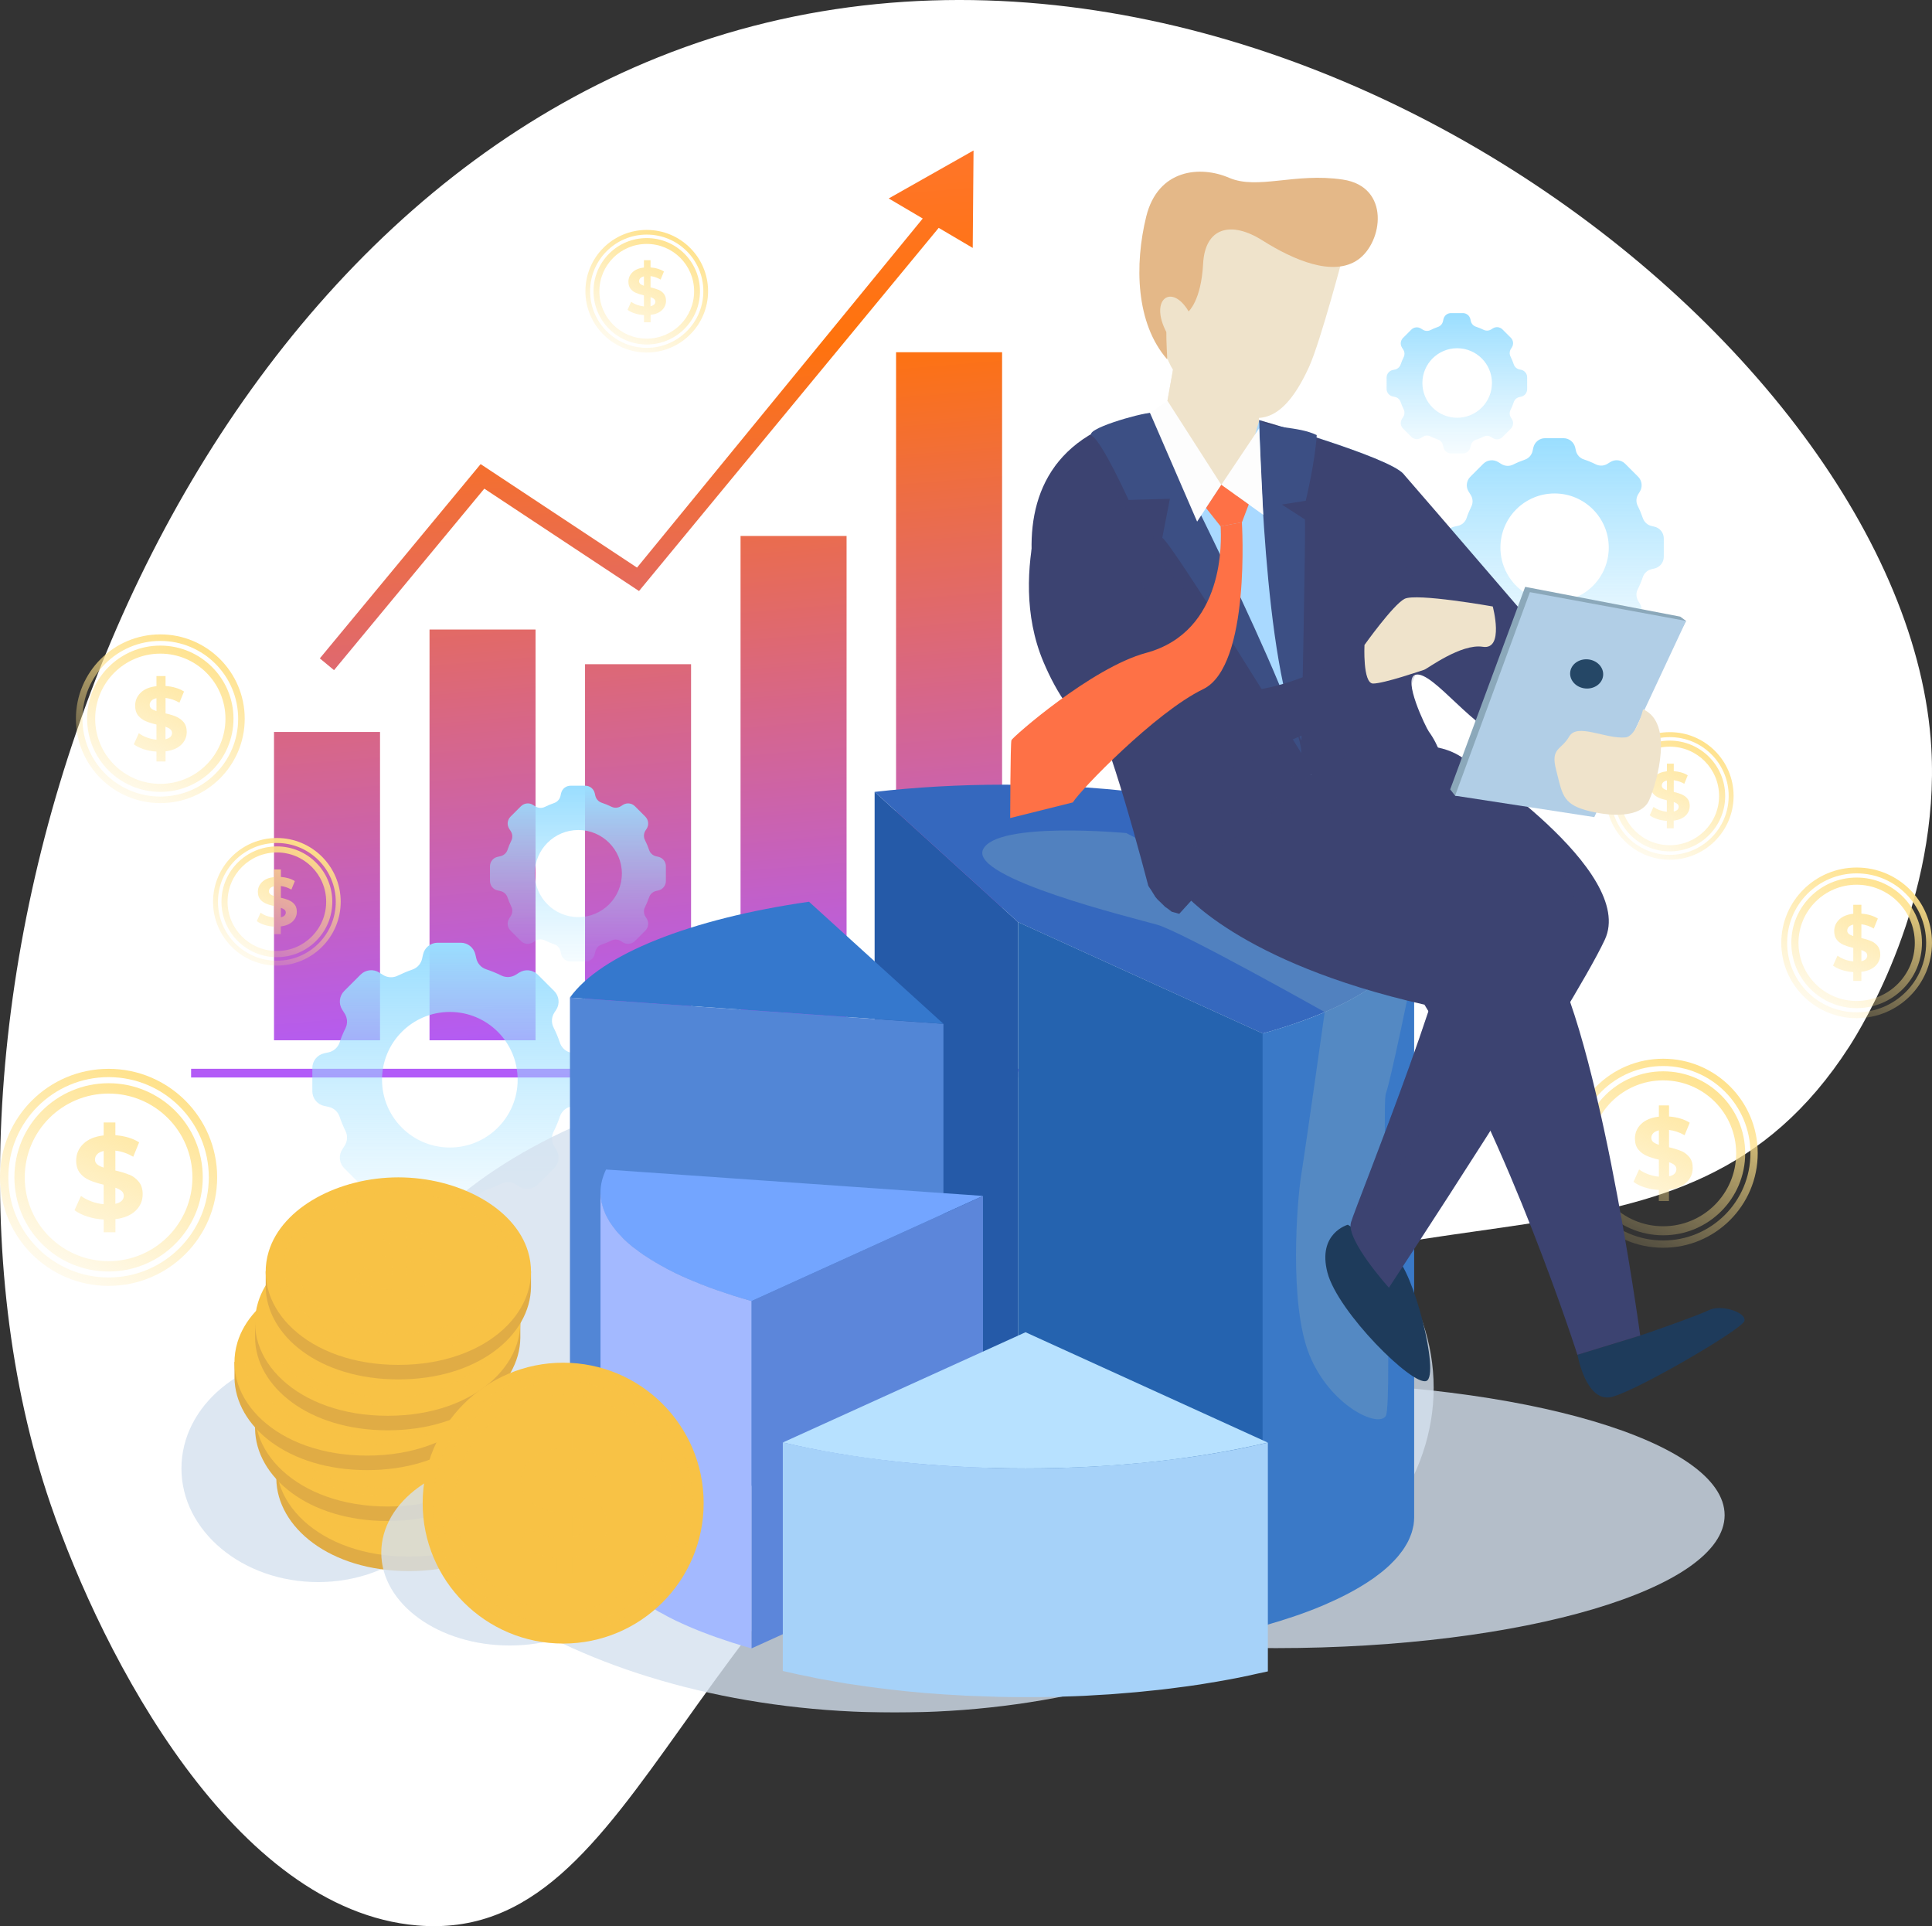
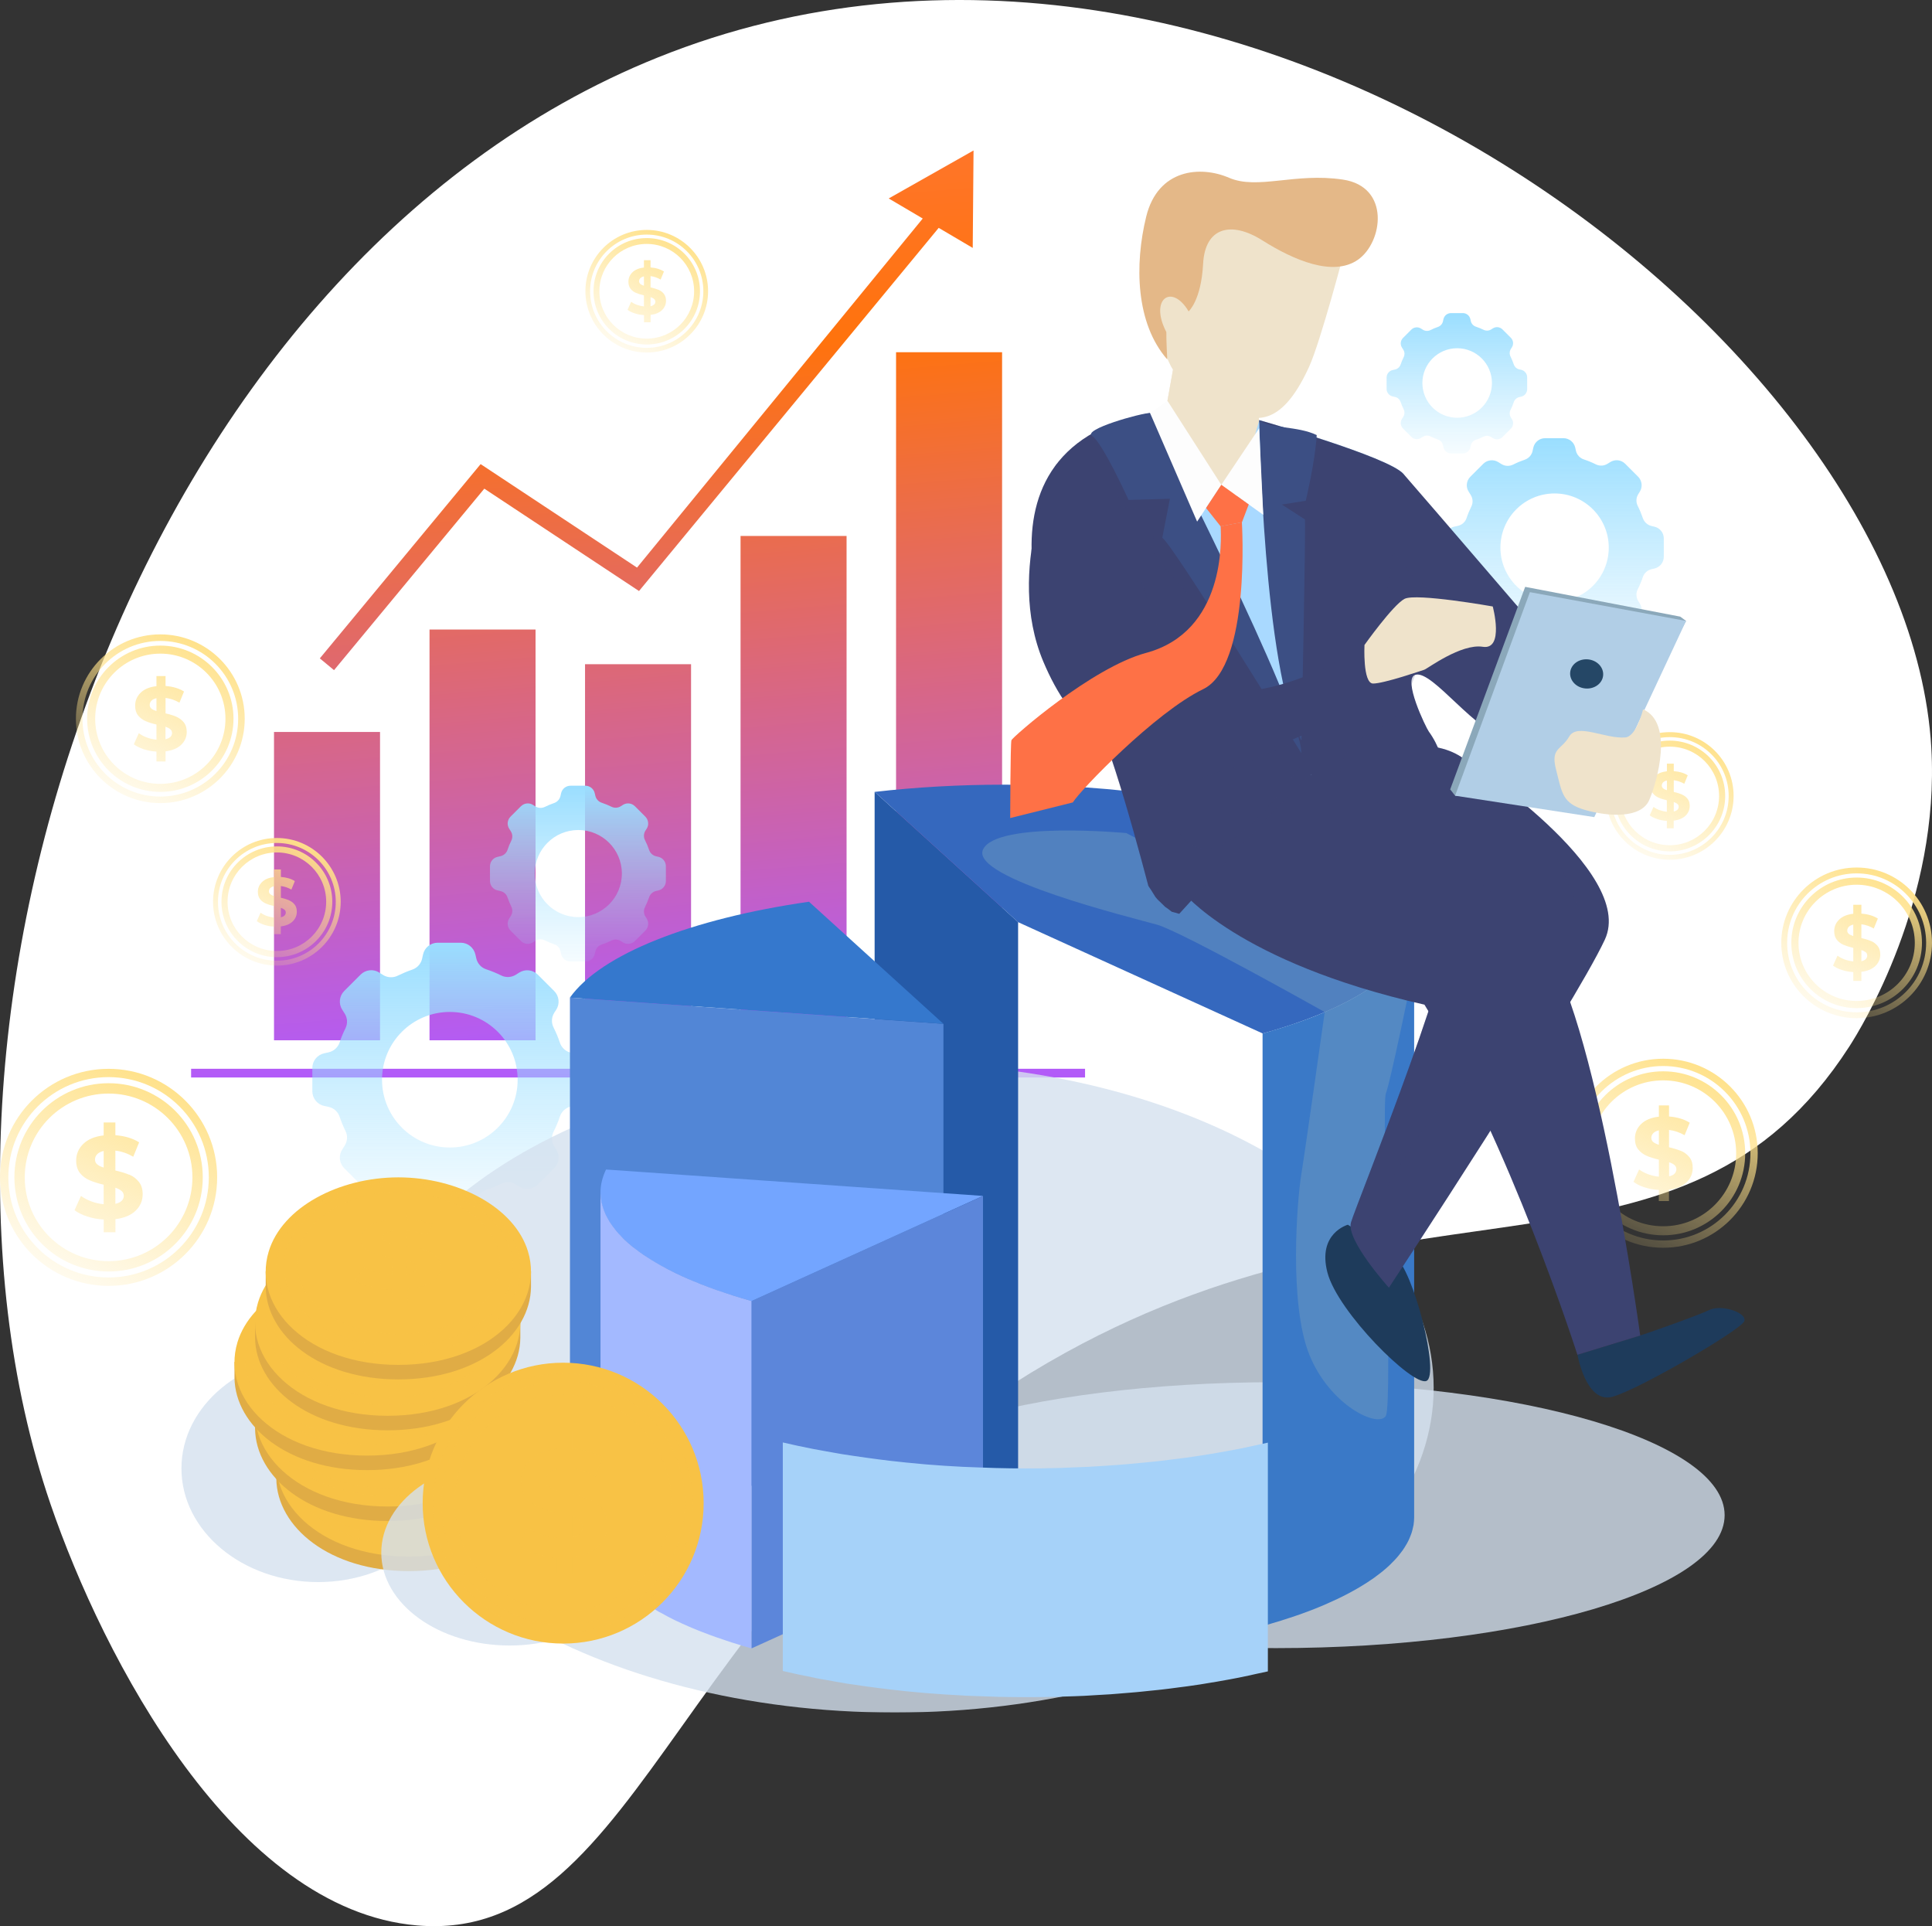
<svg xmlns="http://www.w3.org/2000/svg" width="642" height="640" viewBox="0 0 642 640" fill="none">
  <rect x="0" y="0" width="642" height="640" fill="#333333" stroke="none" />
  <path d="M16.801 499.812C34.245 550.712 77.854 634.544 138.57 639.754C214.961 646.295 224.642 520.823 354.123 449.422C470.559 385.228 559.26 433.522 614.531 347.708C618.768 341.125 644.709 298.989 641.768 248.429C633.881 112.509 409.32 -57.534 218.661 19.063C44.25 89.048 -37.972 339.822 16.801 499.812Z" fill="white" />
  <g clip-path="url(#clip0_1496_7203)">
    <path opacity="0.95" d="M126.283 345.655H91.052V243.204H126.283V345.655ZM177.96 209.172H142.729V345.655H177.96V209.172ZM229.638 220.702H194.406V345.655H229.638V220.702ZM281.315 178.078H246.083V345.655H281.315V178.078ZM332.992 117.031H297.761V345.655H332.992V117.051V117.031ZM323.506 50L295.317 65.94L306.626 72.606L211.68 188.595L159.713 154.21L106.275 218.756L110.997 222.669L160.935 162.366L212.343 196.378L311.928 75.711L323.237 82.377L323.506 50.021V50ZM360.561 355.115H63.504V358.013H360.561V355.115Z" fill="url(#paint0_linear_1496_7203)" />
    <path d="M480.092 178.886V185.013C480.092 186.877 481.397 188.491 483.219 188.905L484.441 189.174C485.788 189.485 486.906 190.458 487.341 191.762C487.776 193.066 488.315 194.35 488.915 195.571C489.537 196.813 489.454 198.283 488.708 199.463L488.045 200.519C487.051 202.092 487.279 204.162 488.584 205.487L492.913 209.814C494.238 211.138 496.289 211.366 497.884 210.352L498.878 209.731C500.059 208.985 501.55 208.903 502.793 209.524C504.035 210.145 505.34 210.704 506.686 211.159C507.991 211.594 508.965 212.712 509.276 214.057L509.524 215.175C509.938 216.997 511.554 218.301 513.418 218.301H519.549C521.413 218.301 523.028 216.997 523.443 215.175L523.671 214.161C523.981 212.795 524.955 211.697 526.28 211.263C527.668 210.807 529.014 210.248 530.299 209.607C531.541 208.985 533.012 209.089 534.192 209.814L535.062 210.352C536.636 211.345 538.708 211.118 540.033 209.814L544.362 205.487C545.688 204.162 545.916 202.113 544.901 200.519L544.404 199.732C543.658 198.552 543.575 197.062 544.217 195.799C544.88 194.495 545.439 193.149 545.916 191.741C546.351 190.417 547.469 189.423 548.836 189.112L549.747 188.905C551.57 188.491 552.875 186.877 552.875 185.013V178.886C552.875 177.023 551.57 175.408 549.747 174.994L548.836 174.787C547.469 174.477 546.371 173.483 545.916 172.158C545.439 170.771 544.88 169.405 544.217 168.101C543.575 166.838 543.658 165.347 544.404 164.167L544.901 163.381C545.895 161.807 545.667 159.737 544.362 158.412L540.033 154.086C538.708 152.761 536.657 152.533 535.062 153.548L534.192 154.086C533.033 154.831 531.541 154.914 530.299 154.293C529.014 153.651 527.668 153.092 526.28 152.637C524.955 152.202 523.961 151.084 523.671 149.739L523.443 148.724C523.028 146.903 521.413 145.598 519.549 145.598H513.418C511.554 145.598 509.938 146.903 509.524 148.724L509.276 149.842C508.986 151.188 508.012 152.285 506.686 152.74C505.34 153.196 504.056 153.734 502.793 154.376C501.55 154.997 500.059 154.914 498.878 154.169L497.884 153.548C496.31 152.554 494.238 152.782 492.913 154.086L488.584 158.412C487.258 159.737 487.03 161.787 488.045 163.381L488.708 164.436C489.454 165.616 489.537 167.086 488.915 168.328C488.315 169.55 487.776 170.812 487.341 172.137C486.906 173.442 485.788 174.435 484.441 174.725L483.219 174.994C481.397 175.408 480.092 177.023 480.092 178.886ZM498.588 181.95C498.588 172.013 506.645 163.96 516.587 163.96C526.529 163.96 534.586 172.013 534.586 181.95C534.586 191.886 526.529 199.939 516.587 199.939C506.645 199.939 498.588 191.886 498.588 181.95Z" fill="url(#paint1_linear_1496_7203)" />
    <path d="M460.767 125.29V129.224C460.767 130.424 461.596 131.459 462.776 131.728L463.563 131.894C464.433 132.08 465.137 132.722 465.427 133.571C465.717 134.42 466.049 135.227 466.442 136.014C466.836 136.821 466.774 137.753 466.297 138.518L465.862 139.202C465.22 140.216 465.365 141.541 466.214 142.39L468.99 145.164C469.839 146.012 471.165 146.157 472.18 145.515L472.822 145.122C473.588 144.646 474.541 144.584 475.328 144.998C476.136 145.391 476.964 145.743 477.834 146.054C478.683 146.344 479.305 147.047 479.491 147.917L479.657 148.641C479.926 149.821 480.962 150.649 482.163 150.649H486.098C487.3 150.649 488.335 149.821 488.604 148.641L488.749 148C488.936 147.13 489.578 146.406 490.427 146.137C491.318 145.847 492.188 145.495 493.016 145.081C493.824 144.687 494.756 144.75 495.522 145.226L496.082 145.578C497.097 146.219 498.422 146.074 499.271 145.226L502.047 142.452C502.896 141.603 503.041 140.278 502.399 139.264L502.067 138.746C501.591 137.98 501.529 137.028 501.943 136.221C502.357 135.393 502.73 134.523 503.02 133.612C503.31 132.764 504.014 132.122 504.884 131.936L505.464 131.811C506.645 131.542 507.473 130.507 507.473 129.306V125.373C507.473 124.173 506.645 123.137 505.464 122.868L504.884 122.744C504.014 122.558 503.29 121.916 503.02 121.067C502.71 120.177 502.357 119.308 501.943 118.459C501.529 117.652 501.591 116.699 502.067 115.933L502.399 115.416C503.041 114.402 502.896 113.077 502.047 112.228L499.271 109.454C498.422 108.605 497.097 108.46 496.082 109.102L495.522 109.454C494.777 109.93 493.824 109.992 493.016 109.599C492.188 109.185 491.318 108.833 490.427 108.543C489.578 108.253 488.936 107.549 488.749 106.68L488.604 106.038C488.335 104.858 487.3 104.03 486.098 104.03H482.163C480.962 104.03 479.926 104.858 479.657 106.038L479.491 106.763C479.305 107.632 478.663 108.336 477.834 108.626C476.964 108.916 476.136 109.268 475.328 109.682C474.52 110.075 473.567 110.034 472.822 109.557L472.18 109.164C471.165 108.522 469.839 108.667 468.99 109.516L466.214 112.29C465.365 113.139 465.22 114.464 465.862 115.478L466.297 116.161C466.774 116.906 466.836 117.859 466.442 118.666C466.049 119.453 465.717 120.26 465.427 121.109C465.137 121.958 464.433 122.579 463.563 122.786L462.776 122.951C461.596 123.22 460.767 124.255 460.767 125.456V125.29ZM472.656 127.257C472.656 120.881 477.834 115.706 484.213 115.706C490.593 115.706 495.771 120.881 495.771 127.257C495.771 133.633 490.593 138.808 484.213 138.808C477.834 138.808 472.656 133.633 472.656 127.257Z" fill="url(#paint2_linear_1496_7203)" />
    <path d="M103.79 354.929V362.588C103.79 364.927 105.405 366.956 107.704 367.453L109.216 367.784C110.915 368.157 112.302 369.399 112.841 371.034C113.4 372.67 114.063 374.264 114.809 375.796C115.575 377.348 115.471 379.191 114.539 380.66L113.711 381.965C112.447 383.931 112.737 386.519 114.394 388.175L119.821 393.599C121.478 395.255 124.067 395.545 126.035 394.282L127.277 393.495C128.748 392.564 130.612 392.46 132.165 393.247C133.74 394.033 135.355 394.717 137.033 395.275C138.669 395.834 139.891 397.221 140.264 398.898L140.575 400.285C141.093 402.562 143.102 404.198 145.442 404.198H153.106C155.446 404.198 157.476 402.583 157.973 400.285L158.263 399.022C158.636 397.325 159.879 395.938 161.536 395.379C163.275 394.799 164.953 394.116 166.569 393.309C168.122 392.543 169.966 392.646 171.436 393.578L172.513 394.261C174.481 395.524 177.07 395.234 178.727 393.578L184.153 388.154C185.81 386.498 186.1 383.911 184.837 381.944L184.195 380.95C183.242 379.46 183.159 377.597 183.946 376.023C184.775 374.388 185.479 372.711 186.059 370.952C186.618 369.295 188.006 368.053 189.704 367.66L190.844 367.412C193.122 366.894 194.758 364.886 194.758 362.547V354.887C194.758 352.548 193.143 350.519 190.844 350.023L189.704 349.774C188.006 349.402 186.618 348.139 186.059 346.483C185.479 344.723 184.775 343.046 183.946 341.411C183.159 339.838 183.242 337.975 184.195 336.484L184.837 335.49C186.1 333.524 185.81 330.936 184.153 329.28L178.727 323.856C177.07 322.2 174.481 321.91 172.513 323.173L171.436 323.856C169.966 324.788 168.122 324.891 166.569 324.125C164.953 323.318 163.275 322.635 161.536 322.055C159.879 321.517 158.636 320.109 158.263 318.412L157.973 317.149C157.455 314.872 155.446 313.237 153.106 313.237H145.442C143.102 313.237 141.072 314.851 140.575 317.149L140.264 318.536C139.891 320.234 138.669 321.6 137.033 322.159C135.355 322.738 133.74 323.422 132.165 324.187C130.612 324.974 128.748 324.871 127.277 323.939L126.035 323.152C124.067 321.89 121.478 322.179 119.821 323.836L114.394 329.259C112.737 330.915 112.447 333.503 113.711 335.47L114.539 336.774C115.471 338.244 115.575 340.086 114.809 341.639C114.042 343.171 113.379 344.764 112.841 346.4C112.282 348.035 110.894 349.277 109.216 349.65L107.704 349.981C105.426 350.499 103.79 352.507 103.79 354.846V354.929ZM126.946 358.759C126.946 346.317 137.033 336.236 149.481 336.236C161.929 336.236 172.016 346.317 172.016 358.759C172.016 371.2 161.929 381.281 149.481 381.281C137.033 381.281 126.946 371.2 126.946 358.759Z" fill="url(#paint3_linear_1496_7203)" />
    <path d="M162.82 287.795V292.722C162.82 294.233 163.855 295.516 165.326 295.848L166.299 296.075C167.397 296.324 168.288 297.11 168.64 298.166C168.992 299.222 169.427 300.236 169.903 301.23C170.4 302.224 170.338 303.424 169.738 304.356L169.199 305.205C168.391 306.467 168.578 308.123 169.634 309.2L173.114 312.678C174.17 313.733 175.827 313.92 177.111 313.112L177.898 312.616C178.851 312.015 180.032 311.953 181.047 312.45C182.061 312.947 183.097 313.402 184.174 313.754C185.23 314.106 186.018 314.996 186.245 316.093L186.452 316.984C186.784 318.453 188.089 319.488 189.58 319.488H194.51C196.022 319.488 197.306 318.453 197.637 316.984L197.824 316.176C198.072 315.079 198.859 314.189 199.936 313.837C201.055 313.464 202.132 313.03 203.167 312.512C204.162 312.015 205.363 312.098 206.295 312.678L206.978 313.112C208.242 313.92 209.899 313.733 210.976 312.678L214.456 309.2C215.512 308.144 215.698 306.488 214.891 305.205L214.476 304.563C213.876 303.611 213.814 302.41 214.331 301.396C214.849 300.34 215.305 299.263 215.698 298.145C216.05 297.069 216.941 296.282 218.039 296.034L218.764 295.868C220.234 295.537 221.27 294.233 221.27 292.742V287.816C221.27 286.304 220.234 285.021 218.764 284.69L218.039 284.524C216.941 284.276 216.05 283.468 215.698 282.413C215.326 281.295 214.87 280.197 214.331 279.162C213.814 278.148 213.876 276.947 214.476 275.995L214.891 275.353C215.698 274.091 215.512 272.435 214.456 271.358L210.976 267.88C209.92 266.825 208.263 266.638 206.978 267.446L206.295 267.88C205.363 268.481 204.162 268.543 203.167 268.046C202.132 267.528 201.055 267.094 199.936 266.721C198.88 266.369 198.072 265.479 197.824 264.382L197.637 263.574C197.306 262.105 196.001 261.07 194.51 261.07H189.58C188.068 261.07 186.784 262.105 186.452 263.574L186.245 264.465C185.997 265.541 185.23 266.431 184.174 266.804C183.097 267.176 182.061 267.611 181.047 268.108C180.052 268.605 178.851 268.543 177.898 267.942L177.111 267.446C175.848 266.638 174.191 266.825 173.114 267.88L169.634 271.358C168.578 272.414 168.391 274.07 169.199 275.353L169.738 276.202C170.338 277.134 170.4 278.334 169.903 279.328C169.406 280.322 168.992 281.336 168.64 282.392C168.288 283.448 167.397 284.234 166.299 284.483L165.326 284.71C163.855 285.042 162.82 286.346 162.82 287.836V287.795ZM177.691 290.258C177.691 282.268 184.174 275.788 192.169 275.788C200.164 275.788 206.647 282.268 206.647 290.258C206.647 298.249 200.164 304.728 192.169 304.728C184.174 304.728 177.691 298.249 177.691 290.258Z" fill="url(#paint4_linear_1496_7203)" />
    <g style="mix-blend-mode:multiply" opacity="0.8">
      <path d="M297.305 569.021C396.219 569.021 476.405 520.705 476.405 461.105C476.405 401.505 396.219 353.19 297.305 353.19C198.391 353.19 118.205 401.505 118.205 461.105C118.205 520.705 198.391 569.021 297.305 569.021Z" fill="#D4E1EF" />
    </g>
    <g style="mix-blend-mode:multiply" opacity="0.8">
      <path d="M423.94 547.615C506.313 547.615 573.09 527.837 573.09 503.439C573.09 479.041 506.313 459.263 423.94 459.263C341.567 459.263 274.791 479.041 274.791 503.439C274.791 527.837 341.567 547.615 423.94 547.615Z" fill="#D4E1EF" />
    </g>
    <path d="M290.636 263.098V460.008L338.316 503.294V306.384L290.636 263.098Z" fill="#255AA8" />
    <path d="M290.636 263.098L338.316 306.405L419.612 343.398C450.307 334.869 469.922 321.848 469.922 307.275C469.922 281.564 408.945 260.718 333.759 260.718C318.68 260.718 304.182 261.566 290.656 263.119L290.636 263.098Z" fill="#3568BE" />
-     <path d="M338.315 306.384V503.294L419.611 540.287V343.377L338.315 306.384Z" fill="#2563AF" />
+     <path d="M338.315 306.384V503.294V343.377L338.315 306.384Z" fill="#2563AF" />
    <path d="M422.656 342.487C423.65 342.197 424.665 341.908 425.639 341.597C426.509 341.328 427.337 341.038 428.186 340.769C429.139 340.458 430.092 340.148 431.003 339.837C432.329 339.382 433.613 338.906 434.876 338.43C435.146 338.326 435.436 338.223 435.705 338.119C437.238 337.519 438.729 336.919 440.179 336.298C440.614 336.111 441.007 335.925 441.422 335.739C442.436 335.304 443.431 334.848 444.383 334.393C444.881 334.145 445.378 333.917 445.875 333.668C446.703 333.254 447.532 332.84 448.339 332.406C448.837 332.137 449.313 331.867 449.81 331.598C450.556 331.184 451.301 330.75 452.006 330.336C452.461 330.066 452.917 329.797 453.352 329.508C454.056 329.052 454.76 328.597 455.423 328.141C455.817 327.872 456.21 327.624 456.583 327.355C457.329 326.837 458.012 326.299 458.696 325.761C458.944 325.554 459.234 325.367 459.483 325.16C460.394 324.415 461.243 323.67 462.03 322.904C462.196 322.738 462.341 322.593 462.486 322.428C463.107 321.827 463.687 321.206 464.226 320.585C464.474 320.316 464.682 320.026 464.909 319.757C465.324 319.24 465.717 318.743 466.09 318.225C466.318 317.915 466.504 317.604 466.711 317.294C467.022 316.797 467.333 316.3 467.602 315.803C467.768 315.472 467.933 315.162 468.099 314.83C468.348 314.313 468.555 313.795 468.741 313.298C468.865 312.988 468.99 312.657 469.093 312.346C469.28 311.787 469.404 311.208 469.528 310.649C469.59 310.38 469.673 310.11 469.715 309.821C469.839 308.972 469.922 308.123 469.922 307.274V504.184C469.922 505.033 469.839 505.882 469.715 506.731C469.673 507 469.59 507.269 469.528 507.559C469.404 508.118 469.28 508.697 469.093 509.256C468.99 509.567 468.865 509.898 468.741 510.208C468.555 510.726 468.327 511.243 468.099 511.74C467.954 512.071 467.768 512.382 467.602 512.713C467.333 513.21 467.022 513.707 466.711 514.204C466.504 514.514 466.318 514.825 466.09 515.135C465.717 515.653 465.324 516.17 464.909 516.667C464.682 516.936 464.474 517.226 464.226 517.495C463.687 518.116 463.107 518.717 462.486 519.317C462.32 519.483 462.175 519.648 462.01 519.814C461.223 520.58 460.373 521.325 459.462 522.07C459.213 522.277 458.923 522.484 458.675 522.691C457.991 523.229 457.308 523.747 456.562 524.285C456.189 524.554 455.796 524.803 455.402 525.072C454.74 525.527 454.056 525.983 453.331 526.417C452.896 526.687 452.441 526.976 451.985 527.245C451.281 527.68 450.535 528.094 449.789 528.508C449.313 528.777 448.816 529.046 448.319 529.316C447.532 529.73 446.703 530.164 445.854 530.578C445.357 530.827 444.881 531.075 444.363 531.303C443.41 531.758 442.416 532.214 441.401 532.648C440.987 532.835 440.593 533.021 440.158 533.207C438.708 533.828 437.217 534.429 435.684 535.029C435.415 535.133 435.125 535.236 434.856 535.34C433.737 535.774 432.598 536.188 431.417 536.602C431.272 536.644 431.107 536.706 430.962 536.747C430.05 537.079 429.077 537.368 428.145 537.679C427.296 537.948 426.467 538.238 425.597 538.507C424.624 538.817 423.63 539.107 422.635 539.397C421.869 539.625 421.144 539.853 420.357 540.08C420.088 540.163 419.819 540.225 419.549 540.308V343.398C420.585 343.108 421.6 342.798 422.615 342.508L422.656 342.487Z" fill="#3A79C7" />
    <path d="M189.394 331.474V489.445L313.502 498.14V340.19L189.394 331.474Z" fill="#5286D6" />
    <path d="M189.394 331.474L313.481 340.169L268.826 299.615C229.534 305.267 199.688 317.046 189.394 331.454V331.474Z" fill="#3578CD" />
    <path d="M326.654 397.366L201.386 388.589C200.206 391.073 199.543 393.599 199.543 396.186C199.543 410.76 219.137 423.76 249.77 432.289L326.675 397.345L326.654 397.366Z" fill="#73A5FF" />
    <path d="M199.626 397.325C199.667 398.049 199.771 398.774 199.916 399.498C199.998 399.871 200.102 400.244 200.206 400.616C200.371 401.217 200.578 401.817 200.806 402.417C200.951 402.79 201.117 403.183 201.283 403.556C201.552 404.115 201.842 404.674 202.173 405.233C202.38 405.605 202.587 405.978 202.836 406.33C203.209 406.909 203.623 407.468 204.058 408.027C204.307 408.359 204.555 408.69 204.824 409.021C205.384 409.683 206.005 410.346 206.647 411.008C206.854 411.236 207.041 411.443 207.268 411.671C208.18 412.561 209.174 413.41 210.23 414.279C210.479 414.486 210.748 414.672 211.017 414.859C211.887 415.542 212.799 416.225 213.772 416.887C214.186 417.177 214.621 417.446 215.036 417.715C216.009 418.337 217.003 418.978 218.06 419.579C218.515 419.848 218.971 420.117 219.447 420.386C221.084 421.317 222.803 422.208 224.625 423.098C225.951 423.74 227.318 424.361 228.726 424.961C229.161 425.147 229.617 425.334 230.052 425.52C231.005 425.934 231.978 426.327 232.993 426.72C233.925 427.093 234.899 427.445 235.872 427.818C236.639 428.107 237.384 428.377 238.171 428.646C239.186 428.998 240.243 429.35 241.299 429.701C242.065 429.95 242.832 430.219 243.619 430.467C245.628 431.088 247.678 431.709 249.791 432.31V547.719C247.678 547.139 245.628 546.518 243.619 545.877C243.453 545.835 243.287 545.773 243.142 545.732C242.521 545.525 241.92 545.318 241.299 545.111C240.243 544.759 239.186 544.407 238.171 544.055C237.384 543.786 236.639 543.496 235.872 543.227C234.899 542.875 233.925 542.502 232.993 542.13C232.745 542.026 232.475 541.943 232.227 541.84C231.481 541.55 230.777 541.24 230.031 540.929C229.596 540.743 229.141 540.556 228.726 540.37C227.339 539.77 225.972 539.149 224.667 538.528H224.625C222.803 537.638 221.104 536.727 219.447 535.795C219.261 535.692 219.033 535.588 218.826 535.485C218.557 535.319 218.308 535.153 218.039 534.988C217.003 534.367 215.988 533.746 215.036 533.125C214.766 532.938 214.456 532.773 214.186 532.586C214.041 532.483 213.917 532.379 213.772 532.276C212.799 531.614 211.887 530.93 211.017 530.247C210.81 530.082 210.562 529.937 210.355 529.771C210.313 529.73 210.292 529.709 210.251 529.668C209.195 528.819 208.2 527.949 207.289 527.059C207.268 527.039 207.227 527.018 207.206 526.976C207.02 526.79 206.854 526.583 206.668 526.397C206.026 525.734 205.404 525.072 204.824 524.41C204.762 524.327 204.679 524.265 204.617 524.182C204.41 523.933 204.265 523.664 204.058 523.416C203.623 522.857 203.209 522.298 202.836 521.718C202.753 521.594 202.65 521.47 202.567 521.346C202.422 521.097 202.318 520.849 202.173 520.621C201.863 520.062 201.552 519.503 201.283 518.944C201.2 518.779 201.075 518.592 201.013 518.427C200.93 518.22 200.889 518.013 200.806 517.806C200.578 517.205 200.371 516.605 200.206 516.005C200.143 515.777 200.04 515.549 199.978 515.322C199.936 515.177 199.957 515.032 199.916 514.887C199.771 514.162 199.688 513.438 199.626 512.713C199.626 512.486 199.543 512.258 199.543 512.03C199.543 511.885 199.543 511.72 199.543 511.575V396.166C199.543 396.538 199.605 396.931 199.646 397.304L199.626 397.325Z" fill="#A3B9FF" />
    <path d="M249.75 432.289V547.698L326.654 512.775V397.366L249.75 432.289Z" fill="#5C86DA" />
    <path d="M260.147 479.281C263.461 480.067 266.899 480.792 270.4 481.475C271.746 481.744 273.113 481.972 274.48 482.22C276.261 482.552 278.043 482.862 279.865 483.173C281.087 483.38 282.33 483.545 283.573 483.732C286.348 484.146 289.165 484.539 292.044 484.912C293.266 485.056 294.467 485.222 295.689 485.367C299.314 485.781 302.98 486.154 306.729 486.485C307.123 486.526 307.516 486.568 307.91 486.588C311.845 486.92 315.843 487.168 319.902 487.375C321.683 487.458 323.485 487.52 325.267 487.582C327.048 487.644 328.829 487.727 330.631 487.768C333.987 487.851 337.363 487.913 340.78 487.913C344.405 487.913 347.988 487.872 351.551 487.768C352.317 487.768 353.063 487.706 353.829 487.686C356.46 487.603 359.069 487.499 361.658 487.375C362.797 487.313 363.937 487.251 365.076 487.168C367.271 487.044 369.446 486.899 371.58 486.733C372.76 486.65 373.961 486.547 375.142 486.443C377.275 486.257 379.367 486.05 381.459 485.843C382.557 485.74 383.655 485.615 384.732 485.512C387.072 485.243 389.351 484.953 391.629 484.663C392.437 484.56 393.265 484.456 394.052 484.353C397.139 483.918 400.183 483.462 403.145 482.966C403.932 482.841 404.678 482.676 405.465 482.552C407.702 482.158 409.939 481.765 412.114 481.33C414.019 480.958 415.842 480.523 417.685 480.13C418.887 479.86 420.129 479.612 421.31 479.343V555.337C421.165 555.378 421.02 555.399 420.875 555.441C419.839 555.689 418.742 555.896 417.685 556.124C415.842 556.538 414.019 556.952 412.114 557.324C411.989 557.345 411.865 557.387 411.741 557.407C409.69 557.821 407.578 558.194 405.465 558.566C404.678 558.711 403.932 558.856 403.145 558.98H403.021C400.245 559.477 397.408 559.912 394.508 560.305C394.363 560.326 394.197 560.347 394.032 560.367C393.245 560.471 392.416 560.574 391.608 560.678C389.765 560.926 387.942 561.175 386.057 561.382C385.622 561.423 385.146 561.465 384.711 561.527C383.634 561.651 382.536 561.754 381.439 561.858C380.154 561.982 378.891 562.148 377.586 562.251C376.758 562.334 375.929 562.375 375.101 562.458C373.92 562.562 372.739 562.645 371.559 562.748C370.71 562.81 369.86 562.893 368.99 562.955C367.686 563.038 366.36 563.1 365.034 563.183C363.895 563.245 362.777 563.328 361.617 563.39C361.14 563.411 360.664 563.452 360.188 563.473C358.075 563.576 355.921 563.638 353.788 563.7C353.021 563.721 352.276 563.762 351.509 563.783C351.364 563.783 351.24 563.783 351.095 563.783C347.967 563.866 344.798 563.907 341.609 563.907C341.319 563.907 341.029 563.907 340.739 563.907C337.673 563.907 334.608 563.866 331.605 563.804C331.273 563.804 330.942 563.783 330.59 563.762C328.788 563.721 327.027 563.638 325.246 563.576C323.734 563.514 322.222 563.493 320.731 563.411C320.441 563.411 320.151 563.369 319.84 563.348C315.78 563.141 311.783 562.893 307.848 562.562C307.785 562.562 307.723 562.562 307.661 562.562C307.33 562.541 306.998 562.5 306.667 562.458C302.918 562.148 299.252 561.775 295.627 561.34C294.405 561.196 293.183 561.051 291.982 560.885C289.103 560.533 286.286 560.14 283.511 559.705C282.786 559.602 282.019 559.519 281.315 559.395C280.797 559.312 280.321 559.208 279.824 559.125C278.001 558.836 276.22 558.504 274.439 558.173C273.424 557.987 272.388 557.821 271.394 557.635C271.042 557.573 270.71 557.49 270.379 557.407C266.879 556.724 263.44 556 260.126 555.213V479.219L260.147 479.281Z" fill="#A6D2F9" />
-     <path d="M421.289 479.322L340.78 442.66L260.147 479.281C283.034 484.725 310.809 487.913 340.78 487.913C370.751 487.913 398.443 484.725 421.289 479.302V479.322Z" fill="#B7E1FF" />
    <g style="mix-blend-mode:multiply" opacity="0.8">
      <path d="M105.695 525.672C130.77 525.672 151.097 508.767 151.097 487.913C151.097 467.06 130.77 450.154 105.695 450.154C80.621 450.154 60.294 467.06 60.294 487.913C60.294 508.767 80.621 525.672 105.695 525.672Z" fill="#D4E1EF" />
    </g>
    <path d="M179.97 486.05H179.41C179.286 485.491 179.141 484.932 178.975 484.373C174.522 469.634 155.57 459.739 135.894 459.739C116.217 459.739 97.286 469.634 92.812 484.373C92.646 484.932 92.501 485.491 92.377 486.05H91.818V491.308C92.004 507.435 109.548 522.029 135.894 522.029C162.24 522.029 179.783 507.414 179.97 491.308V486.05Z" fill="#E0AC45" />
    <path d="M135.894 454.895C116.217 454.895 97.286 464.79 92.812 479.529C87.178 498.14 105.799 517.206 135.894 517.206C165.989 517.206 184.588 498.14 178.975 479.529C174.522 464.79 155.57 454.895 135.894 454.895Z" fill="#F8C245" />
    <g style="mix-blend-mode:screen" opacity="0.5">
      <path d="M135.894 456.489C117.48 456.489 99.958 465.805 96.147 479.529C91.404 496.525 108.698 513.604 135.894 513.604C163.089 513.604 180.384 496.525 175.641 479.529C171.809 465.805 154.286 456.489 135.894 456.489ZM135.894 511.099C110.687 511.099 94.365 495.387 98.529 479.529C101.925 466.55 118.433 457.648 135.894 457.648C153.354 457.648 169.862 466.55 173.259 479.529C177.422 495.387 161.101 511.099 135.894 511.099Z" fill="#F8C245" />
    </g>
    <g style="mix-blend-mode:screen" opacity="0.5">
      <path d="M131.544 473.485C132.083 473.112 132.911 472.822 134.05 472.657L133.988 476.921C132.89 476.693 132.062 476.424 131.503 476.093C130.943 475.762 130.674 475.348 130.695 474.851C130.695 474.333 131.006 473.878 131.544 473.505V473.485ZM141.217 483.38C141.817 483.732 142.128 484.208 142.149 484.788C142.17 485.367 141.9 485.864 141.341 486.278C140.782 486.692 139.912 487.003 138.731 487.189L138.648 482.428C139.767 482.697 140.616 483.007 141.217 483.359V483.38ZM135.914 459.76C120.09 459.76 105.384 467.895 102.65 479.571C99.398 493.523 114.001 507 135.914 507C157.828 507 172.43 493.523 169.178 479.571C166.465 467.916 151.739 459.76 135.914 459.76ZM147.368 489.363C145.484 490.812 142.625 491.722 138.856 492.074L138.938 496.442H133.74L133.802 492.178C131.316 492.074 128.955 491.743 126.739 491.205C124.543 490.667 122.803 489.984 121.519 489.197L124.585 484.87C125.765 485.512 127.153 486.071 128.789 486.506C130.426 486.961 132.124 487.23 133.885 487.354L133.967 481.62C131.751 481.248 129.887 480.834 128.375 480.378C126.884 479.923 125.662 479.26 124.709 478.412C123.777 477.563 123.363 476.466 123.487 475.099C123.632 473.464 124.647 472.077 126.511 470.938C128.334 469.821 130.861 469.158 134.133 468.91L134.175 465.929H138.379L138.441 468.848C141.962 469.034 144.904 469.593 147.285 470.545L145.359 474.106C143.081 473.257 140.803 472.76 138.503 472.574L138.607 477.687C140.761 478.018 142.584 478.412 144.096 478.846C145.608 479.281 146.933 479.943 148.031 480.813C149.15 481.703 149.771 482.883 149.916 484.374C150.102 486.278 149.274 487.934 147.41 489.363H147.368Z" fill="#F8C245" />
    </g>
    <path d="M172.907 469.406H172.348C172.223 468.848 172.078 468.289 171.913 467.73C167.459 452.99 148.508 443.095 128.831 443.095C109.154 443.095 90.223 452.99 85.749 467.73C85.584 468.289 85.439 468.848 85.314 469.406H84.755V474.665C84.941 490.791 102.485 505.385 128.831 505.385C155.177 505.385 172.72 490.77 172.907 474.665V469.406Z" fill="#E0AC45" />
    <path d="M128.831 438.251C109.154 438.251 90.223 448.146 85.749 462.886C80.115 481.496 98.736 500.562 128.831 500.562C158.926 500.562 177.526 481.496 171.913 462.886C167.459 448.146 148.508 438.251 128.831 438.251Z" fill="#F8C245" />
    <g style="mix-blend-mode:screen" opacity="0.5">
      <path d="M128.831 439.845C110.418 439.845 92.895 449.161 89.084 462.886C84.341 479.881 101.636 496.96 128.831 496.96C156.026 496.96 173.321 479.881 168.578 462.886C164.746 449.161 147.223 439.845 128.831 439.845ZM128.831 494.455C103.624 494.455 87.303 478.743 91.466 462.886C94.863 449.906 111.37 441.004 128.831 441.004C146.291 441.004 162.799 449.906 166.196 462.886C170.359 478.743 154.038 494.455 128.831 494.455Z" fill="#F8C245" />
    </g>
    <g style="mix-blend-mode:screen" opacity="0.5">
      <path d="M124.481 456.82C125.02 456.448 125.848 456.158 126.987 455.992L126.925 460.257C125.828 460.029 124.999 459.76 124.44 459.428C123.881 459.097 123.611 458.683 123.632 458.186C123.632 457.669 123.943 457.213 124.481 456.841V456.82ZM134.154 466.715C134.755 467.067 135.065 467.543 135.086 468.123C135.107 468.703 134.837 469.199 134.278 469.613C133.719 470.028 132.849 470.338 131.668 470.524L131.586 465.763C132.704 466.032 133.553 466.343 134.154 466.695V466.715ZM128.852 443.095C113.027 443.095 98.322 451.231 95.588 462.906C92.336 476.859 106.938 490.335 128.852 490.335C150.765 490.335 165.367 476.859 162.116 462.906C159.402 451.252 144.676 443.095 128.852 443.095ZM140.305 472.698C138.421 474.147 135.562 475.058 131.793 475.41L131.876 479.778H126.677L126.739 475.513C124.253 475.41 121.892 475.079 119.676 474.54C117.48 474.002 115.741 473.319 114.456 472.532L117.522 468.206C118.702 468.848 120.09 469.406 121.726 469.841C123.363 470.297 125.061 470.566 126.822 470.69L126.905 464.956C124.688 464.583 122.824 464.169 121.312 463.714C119.821 463.258 118.599 462.596 117.646 461.747C116.714 460.898 116.3 459.801 116.424 458.435C116.569 456.799 117.584 455.412 119.448 454.274C121.271 453.156 123.798 452.494 127.07 452.245L127.112 449.264H131.316L131.378 452.183C134.9 452.369 137.841 452.928 140.223 453.881L138.296 457.441C136.018 456.592 133.74 456.096 131.441 455.909L131.544 461.022C133.698 461.354 135.521 461.747 137.033 462.182C138.545 462.616 139.871 463.279 140.948 464.148C142.066 465.039 142.687 466.218 142.832 467.709C143.019 469.613 142.19 471.27 140.326 472.698H140.305Z" fill="#F8C245" />
    </g>
    <path d="M166.072 452.494H165.512C165.388 451.935 165.243 451.376 165.078 450.817C160.624 436.078 141.673 426.182 121.996 426.182C102.319 426.182 83.388 436.078 78.914 450.817C78.748 451.376 78.603 451.935 78.479 452.494H77.92V457.752C78.106 473.878 95.65 488.472 121.996 488.472C148.342 488.472 165.885 473.857 166.072 457.752V452.494Z" fill="#E0AC45" />
    <path d="M121.996 421.338C102.319 421.338 83.388 431.234 78.914 445.973C73.28 464.583 91.901 483.649 121.996 483.649C152.091 483.649 170.691 464.583 165.077 445.973C160.624 431.234 141.673 421.338 121.996 421.338Z" fill="#F8C245" />
    <g style="mix-blend-mode:screen" opacity="0.5">
      <path d="M121.996 422.932C103.582 422.932 86.06 432.248 82.249 445.973C77.506 462.969 94.8 480.047 121.996 480.047C149.191 480.047 166.486 462.969 161.743 445.973C157.911 432.248 140.388 422.932 121.996 422.932ZM121.996 477.542C96.789 477.542 80.468 461.83 84.631 445.973C88.028 432.993 104.535 424.092 121.996 424.092C139.456 424.092 155.964 432.993 159.361 445.973C163.524 461.83 147.203 477.542 121.996 477.542Z" fill="#F8C245" />
    </g>
    <g style="mix-blend-mode:screen" opacity="0.5">
      <path d="M117.646 439.907C118.185 439.535 119.013 439.245 120.152 439.079L120.09 443.344C118.992 443.116 118.164 442.847 117.605 442.516C117.045 442.184 116.776 441.77 116.797 441.274C116.797 440.756 117.108 440.301 117.646 439.928V439.907ZM127.319 449.802C127.919 450.154 128.23 450.63 128.251 451.21C128.272 451.79 128.002 452.287 127.443 452.701C126.884 453.115 126.014 453.425 124.833 453.611L124.75 448.85C125.869 449.119 126.718 449.43 127.319 449.782V449.802ZM122.016 426.182C106.192 426.182 91.487 434.318 88.752 445.993C85.501 459.946 100.103 473.422 122.016 473.422C143.93 473.422 158.532 459.946 155.28 445.993C152.567 434.339 137.841 426.182 122.016 426.182ZM133.47 455.785C131.586 457.234 128.727 458.145 124.958 458.497L125.04 462.865H119.842L119.904 458.6C117.418 458.497 115.057 458.166 112.841 457.627C110.645 457.089 108.906 456.406 107.621 455.619L110.687 451.293C111.867 451.935 113.255 452.494 114.891 452.928C116.528 453.384 118.226 453.653 119.987 453.777L120.07 448.043C117.853 447.67 115.989 447.256 114.477 446.801C112.986 446.345 111.764 445.683 110.811 444.834C109.879 443.985 109.465 442.888 109.589 441.522C109.734 439.887 110.749 438.5 112.613 437.361C114.436 436.243 116.963 435.581 120.235 435.332L120.277 432.351H124.481L124.543 435.27C128.064 435.457 131.006 436.015 133.388 436.968L131.461 440.528C129.183 439.68 126.905 439.183 124.606 438.996L124.709 444.11C126.863 444.441 128.686 444.834 130.198 445.269C131.71 445.704 133.035 446.366 134.133 447.235C135.252 448.126 135.873 449.306 136.018 450.796C136.204 452.701 135.376 454.357 133.512 455.785H133.47Z" fill="#F8C245" />
    </g>
    <path d="M172.907 439.266H172.348C172.223 438.707 172.078 438.148 171.913 437.589C167.459 422.85 148.508 412.954 128.831 412.954C109.154 412.954 90.223 422.85 85.749 437.589C85.584 438.148 85.439 438.707 85.314 439.266H84.755V444.524C84.941 460.65 102.485 475.244 128.831 475.244C155.177 475.244 172.72 460.629 172.907 444.524V439.266Z" fill="#E0AC45" />
    <path d="M128.831 408.11C109.154 408.11 90.223 418.006 85.749 432.745C80.115 451.355 98.736 470.421 128.831 470.421C158.926 470.421 177.526 451.355 171.913 432.745C167.459 418.006 148.508 408.11 128.831 408.11Z" fill="#F8C245" />
    <g style="mix-blend-mode:screen" opacity="0.5">
      <path d="M128.831 409.704C110.418 409.704 92.895 419.02 89.084 432.745C84.341 449.74 101.636 466.819 128.831 466.819C156.026 466.819 173.321 449.74 168.578 432.745C164.746 419.02 147.223 409.704 128.831 409.704ZM128.831 464.314C103.624 464.314 87.303 448.602 91.466 432.745C94.863 419.765 111.37 410.864 128.831 410.864C146.291 410.864 162.799 419.765 166.196 432.745C170.359 448.602 154.038 464.314 128.831 464.314Z" fill="#F8C245" />
    </g>
    <g style="mix-blend-mode:screen" opacity="0.5">
      <path d="M124.481 426.679C125.02 426.307 125.848 426.017 126.987 425.851L126.925 430.116C125.828 429.888 124.999 429.619 124.44 429.288C123.881 428.956 123.611 428.542 123.632 428.046C123.632 427.528 123.943 427.073 124.481 426.7V426.679ZM134.154 436.574C134.755 436.926 135.065 437.402 135.086 437.982C135.107 438.562 134.837 439.059 134.278 439.473C133.719 439.887 132.849 440.197 131.668 440.383L131.586 435.622C132.704 435.891 133.553 436.202 134.154 436.554V436.574ZM128.852 412.954C113.027 412.954 98.322 421.09 95.588 432.765C92.336 446.718 106.938 460.194 128.852 460.194C150.765 460.194 165.367 446.718 162.116 432.765C159.402 421.111 144.676 412.954 128.852 412.954ZM140.305 442.557C138.421 444.006 135.562 444.917 131.793 445.269L131.876 449.637H126.677L126.739 445.372C124.253 445.269 121.892 444.938 119.676 444.399C117.48 443.861 115.741 443.178 114.456 442.391L117.522 438.065C118.702 438.707 120.09 439.266 121.726 439.7C123.363 440.156 125.061 440.425 126.822 440.549L126.905 434.815C124.688 434.442 122.824 434.028 121.312 433.573C119.821 433.117 118.599 432.455 117.646 431.606C116.714 430.757 116.3 429.66 116.424 428.294C116.569 426.659 117.584 425.272 119.448 424.133C121.271 423.015 123.798 422.353 127.07 422.104L127.112 419.123H131.316L131.378 422.042C134.9 422.228 137.841 422.787 140.223 423.74L138.296 427.3C136.018 426.452 133.74 425.955 131.441 425.768L131.544 430.882C133.698 431.213 135.521 431.606 137.033 432.041C138.545 432.476 139.871 433.138 140.948 434.007C142.066 434.898 142.687 436.078 142.832 437.568C143.019 439.473 142.19 441.129 140.326 442.557H140.305Z" fill="#F8C245" />
    </g>
    <path d="M176.449 422.352H175.889C175.765 421.794 175.62 421.235 175.454 420.676C171.001 405.936 152.049 396.041 132.373 396.041C112.696 396.041 93.765 405.936 89.291 420.676C89.125 421.235 88.98 421.794 88.856 422.352H88.297V427.611C88.483 443.737 106.027 458.331 132.373 458.331C158.719 458.331 176.262 443.716 176.449 427.611V422.352Z" fill="#E0AC45" />
    <path d="M132.373 391.197C112.696 391.197 93.765 401.092 89.291 415.832C83.657 434.442 102.278 453.508 132.373 453.508C162.468 453.508 181.067 434.442 175.454 415.832C171.001 401.092 152.049 391.197 132.373 391.197Z" fill="#F8C245" />
    <g style="mix-blend-mode:screen" opacity="0.5">
      <path d="M132.373 392.791C113.959 392.791 96.437 402.107 92.626 415.832C87.882 432.827 105.177 449.906 132.373 449.906C159.568 449.906 176.863 432.827 172.12 415.832C168.288 402.107 150.765 392.791 132.373 392.791ZM132.373 447.401C107.166 447.401 90.844 431.689 95.007 415.832C98.404 402.852 114.912 393.951 132.373 393.951C149.833 393.951 166.341 402.852 169.738 415.832C173.901 431.689 157.58 447.401 132.373 447.401Z" fill="#F8C245" />
    </g>
    <g style="mix-blend-mode:screen" opacity="0.5">
      <path d="M128.023 409.766C128.562 409.394 129.39 409.104 130.529 408.938L130.467 413.203C129.369 412.975 128.541 412.706 127.982 412.375C127.422 412.043 127.153 411.629 127.174 411.132C127.174 410.615 127.484 410.159 128.023 409.787V409.766ZM137.696 419.661C138.296 420.013 138.607 420.489 138.628 421.069C138.648 421.649 138.379 422.145 137.82 422.56C137.261 422.974 136.391 423.284 135.21 423.47L135.127 418.709C136.246 418.978 137.095 419.289 137.696 419.641V419.661ZM132.393 396.041C116.569 396.041 101.863 404.177 99.129 415.852C95.877 429.805 110.48 443.281 132.393 443.281C154.307 443.281 168.909 429.805 165.657 415.852C162.944 404.198 148.218 396.041 132.393 396.041ZM143.847 425.644C141.962 427.093 139.104 428.004 135.334 428.356L135.417 432.724H130.219L130.281 428.459C127.795 428.356 125.434 428.025 123.218 427.486C121.022 426.948 119.282 426.265 117.998 425.478L121.064 421.152C122.244 421.794 123.632 422.352 125.268 422.787C126.905 423.243 128.603 423.512 130.363 423.636L130.446 417.902C128.23 417.529 126.366 417.115 124.854 416.66C123.363 416.204 122.141 415.542 121.188 414.693C120.256 413.844 119.842 412.747 119.966 411.381C120.111 409.745 121.126 408.358 122.99 407.22C124.813 406.102 127.339 405.44 130.612 405.191L130.653 402.21H134.858L134.92 405.129C138.441 405.315 141.382 405.874 143.764 406.827L141.838 410.387C139.56 409.538 137.281 409.042 134.982 408.855L135.086 413.969C137.24 414.3 139.063 414.693 140.575 415.128C142.087 415.563 143.412 416.225 144.51 417.094C145.628 417.985 146.25 419.165 146.395 420.655C146.581 422.56 145.753 424.216 143.889 425.644H143.847Z" fill="#F8C245" />
    </g>
    <g style="mix-blend-mode:multiply" opacity="0.8">
      <path d="M169.365 546.746C192.929 546.746 212.032 532.937 212.032 515.901C212.032 498.866 192.929 485.057 169.365 485.057C145.8 485.057 126.697 498.866 126.697 515.901C126.697 532.937 145.8 546.746 169.365 546.746Z" fill="#D4E1EF" />
    </g>
    <path d="M187.136 546.104C212.92 546.104 233.822 525.214 233.822 499.444C233.822 473.674 212.92 452.783 187.136 452.783C161.352 452.783 140.45 473.674 140.45 499.444C140.45 525.214 161.352 546.104 187.136 546.104Z" fill="#F8C245" />
    <g style="mix-blend-mode:screen" opacity="0.5">
      <path d="M187.136 456.385C163.338 456.385 144.054 475.658 144.054 499.444C144.054 523.23 163.338 542.503 187.136 542.503C210.935 542.503 230.218 523.23 230.218 499.444C230.218 475.658 210.935 456.385 187.136 456.385ZM187.136 539.915C164.767 539.915 146.643 521.801 146.643 499.444C146.643 477.087 164.767 458.973 187.136 458.973C209.505 458.973 227.629 477.087 227.629 499.444C227.629 521.801 209.505 539.915 187.136 539.915Z" fill="#F8C245" />
    </g>
    <g style="mix-blend-mode:screen" opacity="0.5">
      <path d="M182.207 489.528C182.807 488.866 183.739 488.389 185.023 488.1V495.242C183.822 494.869 182.89 494.414 182.248 493.875C181.606 493.337 181.295 492.654 181.295 491.826C181.295 490.998 181.606 490.19 182.207 489.549V489.528ZM192.728 505.282C193.35 505.82 193.661 506.503 193.661 507.352C193.661 508.201 193.371 508.904 192.749 509.505C192.149 510.105 191.237 510.54 190.036 510.809V503.874C191.196 504.267 192.107 504.743 192.728 505.282ZM187.115 463.424C167.211 463.424 151.076 479.55 151.076 499.444C151.076 519.338 167.211 535.464 187.115 535.464C207.02 535.464 223.155 519.338 223.155 499.444C223.155 479.55 207.02 463.424 187.115 463.424ZM198.735 513.79C196.726 515.756 193.826 516.957 190.036 517.433V523.064H185.003V517.578C182.517 517.454 180.156 517.019 177.919 516.274C175.682 515.529 173.86 514.639 172.492 513.562L175.268 507.435C176.531 508.366 178.043 509.153 179.742 509.795C181.44 510.436 183.201 510.83 185.023 510.995V502.611C182.642 502.032 180.632 501.411 178.996 500.707C177.36 500.003 175.972 498.968 174.874 497.622C173.756 496.277 173.217 494.476 173.217 492.219C173.217 489.445 174.232 487.044 176.262 485.057C178.292 483.069 181.212 481.848 185.044 481.413V475.845H190.077V481.31C194.199 481.641 197.596 482.676 200.288 484.373L197.782 490.542C195.276 489.093 192.708 488.224 190.098 487.934V496.484C192.438 497.022 194.427 497.643 196.063 498.326C197.679 499.009 199.046 500.044 200.164 501.39C201.283 502.735 201.821 504.536 201.821 506.731C201.821 509.484 200.806 511.823 198.797 513.79H198.735Z" fill="#F8C245" />
    </g>
    <path d="M36.081 355.136C16.156 355.136 0 371.283 0 391.197C0 411.112 16.156 427.259 36.081 427.259C56.006 427.259 72.162 411.112 72.162 391.197C72.162 371.283 56.006 355.136 36.081 355.136ZM36.081 424.464C17.688 424.464 2.775 409.559 2.775 391.177C2.775 372.794 17.688 357.889 36.081 357.889C54.474 357.889 69.386 372.794 69.386 391.177C69.386 409.559 54.474 424.464 36.081 424.464Z" fill="url(#paint5_linear_1496_7203)" />
    <path d="M36.081 359.918C18.807 359.918 4.785 373.912 4.785 391.197C4.785 408.483 18.786 422.477 36.081 422.477C53.376 422.477 67.377 408.483 67.377 391.197C67.377 373.912 53.376 359.918 36.081 359.918ZM36.081 419.04C20.692 419.04 8.223 406.578 8.223 391.197C8.223 375.816 20.692 363.354 36.081 363.354C51.47 363.354 63.939 375.816 63.939 391.197C63.939 406.578 51.47 419.04 36.081 419.04Z" fill="url(#paint6_linear_1496_7203)" />
    <path d="M42.937 390.328C41.673 389.79 40.141 389.334 38.339 388.92V382.316C40.368 382.544 42.336 383.227 44.283 384.345L46.23 379.563C44.159 378.238 41.528 377.452 38.339 377.183V372.959H34.445V377.265C31.483 377.597 29.225 378.549 27.672 380.081C26.098 381.613 25.311 383.476 25.311 385.608C25.311 387.347 25.745 388.734 26.595 389.79C27.444 390.845 28.521 391.632 29.784 392.17C31.048 392.708 32.601 393.205 34.445 393.64V400.119C33.036 399.995 31.69 399.685 30.364 399.188C29.039 398.691 27.879 398.091 26.905 397.366L24.772 402.107C25.828 402.935 27.237 403.639 28.977 404.198C30.716 404.777 32.539 405.108 34.465 405.212V409.435H38.359V405.088C41.28 404.715 43.517 403.784 45.07 402.272C46.623 400.761 47.411 398.94 47.411 396.807C47.411 395.089 46.976 393.723 46.126 392.667C45.277 391.611 44.221 390.825 42.957 390.286L42.937 390.328ZM34.445 387.947C33.513 387.657 32.788 387.305 32.311 386.891C31.814 386.477 31.566 385.939 31.566 385.297C31.566 384.656 31.794 384.035 32.27 383.538C32.725 383.041 33.45 382.668 34.445 382.42V387.926V387.947ZM40.431 398.981C39.975 399.457 39.271 399.788 38.339 399.995V394.634C39.25 394.944 39.933 395.317 40.41 395.731C40.886 396.145 41.135 396.683 41.135 397.325C41.135 397.967 40.907 398.525 40.431 399.002V398.981Z" fill="url(#paint7_linear_1496_7203)" />
    <path d="M92.004 278.438C80.281 278.438 70.795 287.94 70.795 299.636C70.795 311.332 80.302 320.834 92.004 320.834C103.707 320.834 113.214 311.332 113.214 299.636C113.214 287.94 103.707 278.438 92.004 278.438ZM92.004 319.219C81.192 319.219 72.431 310.462 72.431 299.656C72.431 288.85 81.192 280.094 92.004 280.094C102.816 280.094 111.577 288.85 111.577 299.656C111.577 310.462 102.816 319.219 92.004 319.219Z" fill="url(#paint8_linear_1496_7203)" />
    <path d="M92.004 281.232C81.835 281.232 73.591 289.472 73.591 299.636C73.591 309.8 81.835 318.039 92.004 318.039C102.174 318.039 110.418 309.8 110.418 299.636C110.418 289.472 102.174 281.232 92.004 281.232ZM92.004 315.99C82.953 315.99 75.621 308.662 75.621 299.615C75.621 290.569 82.953 283.24 92.004 283.24C101.056 283.24 108.388 290.569 108.388 299.615C108.388 308.662 101.056 315.99 92.004 315.99Z" fill="url(#paint9_linear_1496_7203)" />
    <path d="M96.043 299.118C95.297 298.808 94.407 298.539 93.33 298.29V294.398C94.51 294.543 95.691 294.937 96.83 295.578L97.969 292.763C96.747 291.976 95.194 291.521 93.33 291.376V288.892H91.051V291.417C89.312 291.624 87.986 292.163 87.075 293.073C86.143 293.984 85.687 295.061 85.687 296.324C85.687 297.338 85.936 298.166 86.433 298.787C86.93 299.408 87.551 299.863 88.297 300.195C89.042 300.526 89.954 300.795 91.031 301.064V304.873C90.202 304.79 89.415 304.604 88.628 304.335C87.841 304.045 87.178 303.693 86.598 303.258L85.335 306.053C85.956 306.55 86.785 306.943 87.8 307.295C88.814 307.626 89.892 307.833 91.031 307.896V310.38H93.309V307.813C95.028 307.606 96.354 307.047 97.265 306.157C98.177 305.266 98.632 304.19 98.632 302.948C98.632 301.934 98.384 301.126 97.886 300.526C97.389 299.905 96.768 299.449 96.022 299.139L96.043 299.118ZM91.051 297.711C90.513 297.545 90.078 297.338 89.788 297.09C89.498 296.841 89.353 296.531 89.353 296.158C89.353 295.785 89.498 295.413 89.767 295.123C90.037 294.833 90.472 294.605 91.051 294.481V297.731V297.711ZM94.573 304.19C94.303 304.459 93.889 304.666 93.33 304.79V301.644C93.868 301.83 94.262 302.037 94.552 302.286C94.842 302.534 94.966 302.844 94.966 303.217C94.966 303.59 94.821 303.921 94.552 304.19H94.573Z" fill="url(#paint10_linear_1496_7203)" />
    <path d="M554.863 243.267C543.14 243.267 533.654 252.768 533.654 264.465C533.654 276.161 543.161 285.663 554.863 285.663C566.566 285.663 576.073 276.161 576.073 264.465C576.073 252.768 566.566 243.267 554.863 243.267ZM554.863 284.048C544.051 284.048 535.29 275.291 535.29 264.485C535.29 253.679 544.051 244.923 554.863 244.923C565.675 244.923 574.436 253.679 574.436 264.485C574.436 275.291 565.675 284.048 554.863 284.048Z" fill="url(#paint11_linear_1496_7203)" />
    <path d="M554.863 246.082C544.694 246.082 536.45 254.321 536.45 264.485C536.45 274.65 544.694 282.889 554.863 282.889C565.033 282.889 573.277 274.65 573.277 264.485C573.277 254.321 565.033 246.082 554.863 246.082ZM554.863 280.839C545.812 280.839 538.48 273.511 538.48 264.465C538.48 255.418 545.812 248.09 554.863 248.09C563.915 248.09 571.247 255.418 571.247 264.465C571.247 273.511 563.915 280.839 554.863 280.839Z" fill="url(#paint12_linear_1496_7203)" />
    <path d="M558.902 263.968C558.157 263.657 557.266 263.388 556.189 263.14V259.248C557.37 259.393 558.55 259.786 559.689 260.428L560.829 257.613C559.607 256.826 558.053 256.371 556.189 256.226V253.741H553.911V256.267C552.171 256.474 550.845 257.012 549.934 257.923C549.002 258.834 548.546 259.91 548.546 261.173C548.546 262.188 548.795 263.016 549.292 263.637C549.789 264.258 550.41 264.713 551.156 265.044C551.902 265.376 552.813 265.645 553.89 265.914V269.723C553.061 269.64 552.274 269.454 551.487 269.185C550.7 268.895 550.037 268.543 549.458 268.108L548.194 270.903C548.815 271.4 549.644 271.793 550.659 272.145C551.674 272.476 552.751 272.683 553.89 272.745V275.229H556.168V272.662C557.887 272.455 559.213 271.896 560.124 271.006C561.036 270.116 561.491 269.04 561.491 267.798C561.491 266.783 561.243 265.976 560.746 265.376C560.249 264.754 559.627 264.299 558.882 263.989L558.902 263.968ZM553.911 262.56C553.372 262.395 552.937 262.188 552.647 261.939C552.357 261.691 552.212 261.38 552.212 261.008C552.212 260.635 552.357 260.262 552.626 259.973C552.896 259.683 553.331 259.455 553.911 259.331V262.581V262.56ZM557.432 269.04C557.162 269.309 556.748 269.516 556.189 269.64V266.493C556.728 266.68 557.121 266.887 557.411 267.135C557.701 267.384 557.825 267.694 557.825 268.067C557.825 268.439 557.68 268.771 557.411 269.04H557.432Z" fill="url(#paint13_linear_1496_7203)" />
    <path d="M552.668 351.782C535.311 351.782 521.247 365.838 521.247 383.186C521.247 400.534 535.311 414.59 552.668 414.59C570.025 414.59 584.088 400.534 584.088 383.186C584.088 365.838 570.025 351.782 552.668 351.782ZM552.668 412.168C536.657 412.168 523.67 399.188 523.67 383.186C523.67 367.184 536.657 354.204 552.668 354.204C568.678 354.204 581.665 367.184 581.665 383.186C581.665 399.188 568.678 412.168 552.668 412.168Z" fill="url(#paint14_linear_1496_7203)" />
    <path d="M552.668 355.964C537.61 355.964 525.41 368.157 525.41 383.207C525.41 398.256 537.61 410.449 552.668 410.449C567.725 410.449 579.925 398.256 579.925 383.207C579.925 368.157 567.725 355.964 552.668 355.964ZM552.668 407.448C539.267 407.448 528.413 396.6 528.413 383.207C528.413 369.813 539.267 358.966 552.668 358.966C566.068 358.966 576.922 369.813 576.922 383.207C576.922 396.6 566.068 407.448 552.668 407.448Z" fill="url(#paint15_linear_1496_7203)" />
    <path d="M558.633 382.441C557.535 381.985 556.209 381.571 554.615 381.199V375.444C556.375 375.651 558.094 376.23 559.793 377.203L561.491 373.042C559.689 371.883 557.39 371.2 554.615 370.972V367.287H551.239V371.034C548.67 371.324 546.703 372.152 545.335 373.477C543.968 374.823 543.285 376.417 543.285 378.3C543.285 379.812 543.658 381.033 544.403 381.944C545.149 382.855 546.081 383.558 547.179 384.035C548.277 384.511 549.644 384.945 551.239 385.318V390.97C550.016 390.866 548.836 390.576 547.676 390.162C546.516 389.727 545.522 389.21 544.673 388.568L542.809 392.688C543.741 393.412 544.942 394.013 546.454 394.509C547.966 395.006 549.561 395.296 551.218 395.379V399.064H554.594V395.275C557.142 394.965 559.088 394.137 560.455 392.833C561.802 391.508 562.485 389.934 562.485 388.071C562.485 386.581 562.112 385.38 561.367 384.469C560.621 383.558 559.71 382.875 558.612 382.399L558.633 382.441ZM551.239 380.37C550.431 380.122 549.809 379.812 549.374 379.46C548.939 379.108 548.732 378.632 548.732 378.073C548.732 377.514 548.939 376.976 549.354 376.541C549.768 376.106 550.389 375.775 551.239 375.568V380.37ZM556.458 389.976C556.044 390.39 555.443 390.68 554.635 390.845V386.167C555.422 386.436 556.023 386.746 556.437 387.119C556.852 387.471 557.059 387.947 557.059 388.506C557.059 389.065 556.852 389.562 556.458 389.955V389.976Z" fill="url(#paint16_linear_1496_7203)" />
    <path d="M53.272 210.786C37.779 210.786 25.228 223.331 25.228 238.816C25.228 254.3 37.779 266.845 53.272 266.845C68.765 266.845 81.317 254.3 81.317 238.816C81.317 223.331 68.765 210.786 53.272 210.786ZM53.272 264.672C38.981 264.672 27.402 253.1 27.402 238.816C27.402 224.532 38.981 212.96 53.272 212.96C67.564 212.96 79.142 224.532 79.142 238.816C79.142 253.1 67.564 264.672 53.272 264.672Z" fill="url(#paint17_linear_1496_7203)" />
    <path d="M53.272 214.513C39.851 214.513 28.956 225.402 28.956 238.816C28.956 252.23 39.851 263.119 53.272 263.119C66.694 263.119 77.588 252.23 77.588 238.816C77.588 225.402 66.694 214.513 53.272 214.513ZM53.272 260.449C41.321 260.449 31.628 250.761 31.628 238.816C31.628 226.871 41.321 217.183 53.272 217.183C65.223 217.183 74.917 226.871 74.917 238.816C74.917 250.761 65.223 260.449 53.272 260.449Z" fill="url(#paint18_linear_1496_7203)" />
    <path d="M58.595 238.133C57.622 237.719 56.42 237.346 55.012 237.036V231.902C56.586 232.088 58.119 232.605 59.631 233.475L61.143 229.769C59.527 228.734 57.498 228.134 55.012 227.927V224.635H51.988V227.989C49.689 228.258 47.928 228.983 46.727 230.183C45.505 231.384 44.904 232.812 44.904 234.489C44.904 235.835 45.236 236.911 45.899 237.739C46.561 238.547 47.39 239.168 48.363 239.602C49.358 240.016 50.559 240.41 51.988 240.741V245.771C50.89 245.668 49.834 245.42 48.819 245.047C47.783 244.674 46.893 244.198 46.127 243.619L44.469 247.303C45.298 247.945 46.375 248.483 47.721 248.939C49.068 249.373 50.497 249.643 51.988 249.725V253.017H55.012V249.643C57.29 249.353 59.03 248.628 60.232 247.448C61.433 246.268 62.054 244.861 62.054 243.204C62.054 241.88 61.723 240.803 61.06 239.996C60.397 239.188 59.569 238.567 58.595 238.153V238.133ZM51.988 236.27C51.263 236.042 50.704 235.773 50.331 235.462C49.938 235.152 49.751 234.738 49.751 234.22C49.751 233.703 49.938 233.247 50.29 232.854C50.642 232.461 51.222 232.171 51.988 231.984V236.27ZM56.628 244.84C56.276 245.192 55.716 245.461 54.991 245.627V241.466C55.696 241.714 56.234 241.983 56.607 242.314C56.98 242.646 57.166 243.039 57.166 243.556C57.166 244.074 56.98 244.488 56.628 244.861V244.84Z" fill="url(#paint19_linear_1496_7203)" />
    <path d="M616.959 288.25C603.144 288.25 591.917 299.45 591.917 313.278C591.917 327.106 603.123 338.306 616.959 338.306C630.795 338.306 642 327.106 642 313.278C642 299.45 630.795 288.25 616.959 288.25ZM616.959 336.36C604.2 336.36 593.864 326.03 593.864 313.278C593.864 300.526 604.2 290.196 616.959 290.196C629.718 290.196 640.053 300.526 640.053 313.278C640.053 326.03 629.718 336.36 616.959 336.36Z" fill="url(#paint20_linear_1496_7203)" />
    <path d="M616.959 291.583C604.966 291.583 595.252 301.292 595.252 313.278C595.252 325.264 604.966 334.973 616.959 334.973C628.951 334.973 638.665 325.264 638.665 313.278C638.665 301.292 628.951 291.583 616.959 291.583ZM616.959 332.592C606.292 332.592 597.634 323.939 597.634 313.278C597.634 302.617 606.292 293.964 616.959 293.964C627.625 293.964 636.283 302.617 636.283 313.278C636.283 323.939 627.625 332.592 616.959 332.592Z" fill="url(#paint21_linear_1496_7203)" />
    <path d="M621.723 312.678C620.853 312.305 619.776 311.974 618.533 311.684V307.109C619.941 307.275 621.308 307.73 622.655 308.517L624.001 305.205C622.572 304.294 620.728 303.735 618.533 303.569V300.63H615.84V303.611C613.79 303.838 612.216 304.501 611.138 305.557C610.041 306.633 609.502 307.916 609.502 309.386C609.502 310.587 609.792 311.56 610.393 312.284C610.994 313.009 611.718 313.568 612.609 313.941C613.479 314.313 614.577 314.665 615.84 314.955V319.447C614.867 319.364 613.935 319.137 613.003 318.805C612.091 318.474 611.283 318.039 610.6 317.543L609.109 320.834C609.854 321.414 610.807 321.89 612.029 322.283C613.23 322.676 614.494 322.904 615.84 322.987V325.927H618.533V322.904C620.563 322.656 622.116 321.993 623.193 320.958C624.27 319.902 624.809 318.64 624.809 317.17C624.809 315.99 624.519 315.038 623.918 314.292C623.317 313.568 622.592 313.009 621.723 312.657V312.678ZM615.84 311.022C615.198 310.815 614.701 310.587 614.349 310.297C613.997 310.007 613.831 309.635 613.831 309.2C613.831 308.765 613.997 308.33 614.328 307.979C614.66 307.627 615.157 307.378 615.84 307.213V311.042V311.022ZM619.983 318.681C619.651 319.012 619.175 319.24 618.533 319.385V315.659C619.154 315.866 619.631 316.135 619.983 316.404C620.314 316.694 620.48 317.066 620.48 317.501C620.48 317.936 620.314 318.329 620.003 318.66L619.983 318.681Z" fill="url(#paint22_linear_1496_7203)" />
    <path d="M214.911 76.394C203.644 76.394 194.53 85.523 194.53 96.764C194.53 108.005 203.665 117.134 214.911 117.134C226.158 117.134 235.292 108.005 235.292 96.764C235.292 85.523 226.158 76.394 214.911 76.394ZM214.911 115.581C204.514 115.581 196.084 107.156 196.084 96.764C196.084 86.372 204.514 77.947 214.911 77.947C225.309 77.947 233.718 86.372 233.718 96.764C233.718 107.156 225.288 115.581 214.911 115.581Z" fill="url(#paint23_linear_1496_7203)" />
    <path d="M214.911 79.106C205.135 79.106 197.223 87.014 197.223 96.785C197.223 106.556 205.135 114.464 214.911 114.464C224.688 114.464 232.6 106.556 232.6 96.785C232.6 87.014 224.688 79.106 214.911 79.106ZM214.911 112.518C206.212 112.518 199.17 105.479 199.17 96.785C199.17 88.09 206.212 81.052 214.911 81.052C223.611 81.052 230.653 88.09 230.653 96.785C230.653 105.479 223.611 112.518 214.911 112.518Z" fill="url(#paint24_linear_1496_7203)" />
    <path d="M218.785 96.288C218.08 95.998 217.21 95.729 216.175 95.481V91.754C217.314 91.879 218.432 92.272 219.53 92.893L220.628 90.202C219.447 89.457 217.977 89.001 216.175 88.856V86.455H213.979V88.898C212.302 89.084 211.038 89.622 210.148 90.492C209.257 91.361 208.822 92.396 208.822 93.618C208.822 94.59 209.07 95.377 209.547 95.977C210.023 96.578 210.624 97.013 211.349 97.323C212.074 97.633 212.944 97.903 213.979 98.151V101.815C213.192 101.732 212.426 101.567 211.68 101.298C210.935 101.028 210.272 100.677 209.733 100.263L208.532 102.933C209.133 103.409 209.92 103.802 210.893 104.113C211.867 104.444 212.902 104.63 214 104.693V107.094H216.196V104.63C217.853 104.423 219.116 103.885 219.986 103.037C220.856 102.188 221.312 101.153 221.312 99.952C221.312 98.979 221.063 98.213 220.587 97.613C220.11 97.012 219.51 96.578 218.805 96.267L218.785 96.288ZM213.979 94.942C213.462 94.777 213.047 94.59 212.778 94.342C212.509 94.114 212.364 93.804 212.364 93.452C212.364 93.1 212.488 92.748 212.757 92.458C213.027 92.168 213.42 91.961 213.979 91.837V94.963V94.942ZM217.355 101.173C217.086 101.443 216.693 101.629 216.175 101.753V98.731C216.693 98.896 217.086 99.103 217.355 99.352C217.625 99.579 217.77 99.89 217.77 100.242C217.77 100.594 217.645 100.925 217.376 101.194L217.355 101.173Z" fill="url(#paint25_linear_1496_7203)" />
    <g style="mix-blend-mode:multiply" opacity="0.5">
      <path d="M374.314 276.803C374.314 276.803 331.066 272.745 326.655 282.268C322.243 291.79 376.281 304.915 384.525 307.254C392.768 309.593 440.2 336.277 440.2 336.277C440.2 336.277 433.8 381.716 432.412 390.266C431.024 398.815 428.249 433.2 435.104 450.154C441.96 467.109 458.137 474.665 460.518 470.421C462.9 466.198 459.048 366.956 460.518 363.313C461.989 359.669 468.886 325.989 468.886 325.989L374.314 276.823V276.803Z" fill="#6D99BF" />
    </g>
    <path d="M524.188 450.134C524.188 450.134 527.047 466.405 535.704 464.128C544.383 461.851 578.537 441.853 579.614 439.017C580.692 436.181 572.096 433.283 567.933 435.291C563.77 437.299 546.64 443.261 545.066 443.737C543.492 444.213 524.188 450.134 524.188 450.134Z" fill="#1E3B5B" />
    <path d="M447.904 406.93C447.904 406.93 437.673 409.725 441.111 422.849C444.549 435.974 469.404 460.65 473.981 458.849C478.579 457.048 469.694 421.752 463.377 417.281C457.059 412.83 447.884 406.93 447.884 406.93H447.904Z" fill="#1E3B5B" />
    <path d="M486.575 252.209C486.575 252.209 543.948 289.347 533.281 312.222C522.614 335.118 461.533 427.859 461.533 427.859C461.533 427.859 447.283 412.085 448.92 406.206C450.576 400.327 488.314 307.751 481.666 302.286C475.017 296.821 423.92 263.699 423.92 263.699C423.92 263.699 466.919 237.553 486.554 252.189L486.575 252.209Z" fill="#3C4371" />
    <g style="mix-blend-mode:multiply" opacity="0.2">
      <path d="M527.523 313.03C525.679 300.402 517.995 289.513 515.137 277.113C514.93 276.181 514.785 275.271 514.702 274.38C501.487 261.877 486.575 252.209 486.575 252.209C466.919 237.553 423.94 263.719 423.94 263.719C423.94 263.719 475.038 296.841 481.686 302.306C488.335 307.771 450.577 400.347 448.94 406.226C448.567 407.572 449.044 409.456 449.976 411.547C457.204 404.425 477.565 356.647 497.117 355.198C497.179 355.198 494.217 358.075 494.3 358.075C508.219 343.916 520.998 330.087 528.206 320.275C528.082 317.832 527.875 315.431 527.523 313.03Z" fill="#3C4371" />
    </g>
    <path d="M392.706 296.013C392.706 296.013 411.057 319.716 473.339 333.813C501.57 379.356 524.168 450.154 524.168 450.154L545.046 443.758C545.046 443.758 530.195 334.538 511.802 312.408C501.384 299.884 453.393 259.31 435.767 254.569C418.162 249.829 398.961 278.5 392.686 296.013H392.706Z" fill="#3C4371" />
    <path d="M390.324 119.742C390.324 119.742 385.83 145.66 384.587 150.318C383.344 154.976 398.92 167.479 407.433 164.995C415.945 162.511 419.322 151.747 419.322 151.747L417.478 128.644C417.478 128.644 392.706 122.558 390.324 119.742Z" fill="#EFE3CB" />
    <g style="mix-blend-mode:multiply" opacity="0.8">
      <path d="M390.324 119.742C390.324 119.742 385.83 145.66 384.587 150.318C383.344 154.976 398.92 167.479 407.433 164.995C415.945 162.511 419.322 151.747 419.322 151.747L417.478 128.644C417.478 128.644 392.706 122.558 390.324 119.742Z" fill="#EFE3CB" />
    </g>
    <path d="M382.164 137.235L410.105 168.059L418.472 139.595C418.472 139.595 461.264 151.705 466.359 157.439C471.455 163.173 439.412 255.873 435.767 257.364C432.122 258.854 315.594 150.008 382.184 137.256L382.164 137.235Z" fill="#A9D9FF" />
    <path d="M527.398 228.258C525.866 226.685 471.434 163.174 466.338 157.439C461.243 151.705 418.451 139.595 418.451 139.595L430.071 243.494L382.163 137.256C315.573 150.008 351.799 225.505 359.836 231.322C365.449 235.4 375.846 272.435 381.604 294.357C381.977 294.875 382.329 295.413 382.661 295.951C383.075 296.655 383.51 297.338 383.945 298.021C384.131 298.228 384.338 298.477 384.628 298.829C385.498 299.636 386.306 300.464 387.155 301.292C387.3 301.333 388.729 302.41 389.392 302.948C389.516 302.969 389.641 303.01 389.806 303.052C390.49 303.217 391.173 303.424 391.857 303.631C404.595 289.575 432.95 258.523 435.767 257.364C439.412 255.874 481.251 264.982 481.251 264.982C481.251 264.982 481.5 252.272 474.789 243.06C473.878 241.817 465.903 225.422 470.357 224.201C476.156 222.607 490.717 244.095 501.052 245.192C516.732 246.869 528.123 228.962 527.419 228.237L527.398 228.258Z" fill="#3C4371" />
    <g style="mix-blend-mode:multiply" opacity="0.2">
      <path d="M435.746 257.364C436.596 257.012 440.22 257.385 445.253 258.171C445.129 241.134 467.229 244.281 468.638 229.148C468.803 227.306 472.697 218.177 472.863 220.309C473.091 218.88 473.339 217.431 473.609 216.024C474.955 209.006 479.76 204.928 485.497 203.354C485.207 202.589 484.959 201.802 484.773 200.995C479.719 199.111 474.996 196.44 470.812 192.548C467.809 189.754 465.158 186.504 462.838 182.943C461.409 195.426 459.628 207.785 454.677 219.708C450.763 229.19 441.981 235.69 431.335 232.874C432.432 242.149 433.178 249.456 433.24 252.934C395.689 306.177 388.75 272.269 385.912 260.635C406.832 258.896 430.693 246.04 430.693 246.04L423.195 230.411C411.472 230.287 399.873 220.806 404.823 206.625C405.879 203.582 406.708 200.518 407.37 197.413L382.122 137.214C375.888 138.415 367.354 142.659 362.88 144.853C363.667 147.689 369.943 153.175 372.242 168.576C377.358 168.804 383.282 169.197 386.14 168.721C385.105 173.089 382.495 178.679 382.806 182.777C388.626 191.493 394.839 196.647 398.05 201.409C395.875 206.149 391.96 210.124 388.046 211.594C385.56 212.546 382.992 204.41 377.669 188.429C356.17 208.24 353.788 226.933 359.794 231.301C365.407 235.379 375.805 272.414 381.563 294.336C381.936 294.854 382.288 295.392 382.619 295.93C383.033 296.634 383.468 297.317 383.903 298C384.09 298.207 384.297 298.456 384.587 298.808C385.457 299.615 386.265 300.443 387.114 301.271C387.259 301.313 388.688 302.389 389.351 302.927C389.475 302.948 389.599 302.989 389.765 303.031C390.448 303.196 391.132 303.403 391.815 303.61C404.554 289.554 432.909 258.502 435.726 257.343L435.746 257.364Z" fill="#3C4371" />
    </g>
    <path d="M446.703 83.536C446.703 83.536 438.833 113.491 435.001 121.895C425.018 143.776 416.132 138.518 410.622 137.897C405.072 137.276 391.526 126.512 389.123 121.75C385.043 113.718 380.155 97.116 384.463 88.07C388.771 79.044 429.844 54.575 446.683 83.515L446.703 83.536Z" fill="#EFE3CB" />
    <path d="M382.164 137.235C382.164 137.235 432.971 236.414 432.412 250.222C432.412 250.222 389.309 180.149 386.223 178.72L388.75 165.72L375.018 166.113C375.018 166.113 366.339 146.985 362.922 144.874C359.504 142.741 379.181 137.214 382.164 137.235Z" fill="#3C4F84" />
    <path d="M418.452 139.595C418.452 139.595 419.715 222.42 432.474 246.102C432.474 246.102 433.903 177.768 433.634 172.592L425.95 167.645L433.903 166.382C433.903 166.382 437.01 153.465 437.548 144.563C431.128 141.458 422.035 142.514 418.472 139.615L418.452 139.595Z" fill="#3C4F84" />
    <path d="M382.164 137.235L387.942 133.177L405.838 161.083L397.801 173.317L382.164 137.235Z" fill="#FDFDFD" />
    <path d="M405.838 161.083L418.41 142.307L419.777 171.061L405.838 161.083Z" fill="#FDFDFD" />
    <path d="M400.763 168.784L405.61 174.89L412.693 173.545L414.951 167.604L405.838 161.083L400.763 168.784Z" fill="#FE7146" />
    <path d="M351.137 154.148C351.137 154.148 333.759 188.988 346.683 219.812C355.735 241.362 370.958 255.832 399.438 253.7C427.399 251.588 460.518 229.293 460.518 229.293C460.518 229.293 460.746 215.32 455.071 213.167C455.071 213.167 426.529 234.468 399.811 229.045C379.326 224.884 377.586 194.867 377.669 189.692C377.752 184.516 351.137 154.189 351.137 154.189V154.148Z" fill="#3C4371" />
    <path d="M453.414 214.305C453.414 214.305 462.88 200.995 466.711 198.986C470.543 196.978 496.04 201.512 496.04 201.512C496.04 201.512 499.955 216.044 492.726 214.906C485.497 213.767 474.313 222.213 473.256 222.544C472.221 222.876 459.711 227.161 456.252 227.119C452.793 227.057 453.414 214.285 453.414 214.285V214.305Z" fill="#EFE3CB" />
    <path d="M506.811 194.991L481.894 262.291L483.53 264.382L526.984 268.232L560.269 206.315L558.343 204.886L506.811 194.991Z" fill="#8BA8BA" />
    <path d="M508.385 196.751L483.53 264.382L529.78 271.503L560.269 206.315L508.385 196.751Z" fill="#B1CEE6" />
    <path d="M532.722 224.408C532.494 227.078 529.843 229.024 526.819 228.755C523.795 228.486 521.537 226.105 521.765 223.435C521.993 220.764 524.644 218.818 527.668 219.087C530.692 219.356 532.95 221.737 532.722 224.408Z" fill="#254766" />
    <path d="M545.998 235.69C545.998 235.69 543.844 244.715 540.074 245.026C533.364 245.564 524.085 240.12 521.433 244.736C518.761 249.352 515.158 248.38 517.105 255.853C519.051 263.326 519.072 266.949 526.777 269.143C534.482 271.337 545.335 272.02 548.028 265.851C550.721 259.682 556.209 240.099 545.998 235.69Z" fill="#EFE3CB" />
    <path d="M394.985 103.45C394.985 103.45 399.148 99.849 399.79 87.656C400.432 75.463 409.131 73.33 419.487 79.872C429.864 86.413 442.975 92.085 451.26 86.289C459.545 80.493 462.113 62.027 446.206 59.667C430.299 57.287 417.913 63.166 408.406 59.067C398.899 54.968 384.773 56.107 380.879 71.985C376.986 87.862 377.358 107.425 387.88 119.432C387.88 119.432 387.528 113.118 387.57 110.323C381.832 99.31 389.413 94.031 394.964 103.45H394.985Z" fill="#E4B888" />
    <path d="M405.61 174.89C405.879 179.383 407.205 209.855 380.776 216.955C362.818 221.799 336.472 244.902 336.099 245.937C335.747 246.972 335.685 271.813 335.685 271.813L356.501 266.617C358.986 262.519 383.924 236.663 399.81 228.983C415.718 221.303 412.673 173.524 412.673 173.524L405.61 174.87V174.89Z" fill="#FE7146" />
  </g>
  <defs>
    <linearGradient id="paint0_linear_1496_7203" x1="-551.151" y1="-20.604" x2="-516.441" y2="405.258" gradientUnits="userSpaceOnUse">
      <stop offset="0.13" stop-color="#FE7146" />
      <stop offset="0.47" stop-color="#FF6B00" />
      <stop offset="1" stop-color="#AE52F7" />
    </linearGradient>
    <linearGradient id="paint1_linear_1496_7203" x1="516.421" y1="218.26" x2="516.421" y2="145.619" gradientUnits="userSpaceOnUse">
      <stop stop-color="#9ADEFF" stop-opacity="0.1" />
      <stop offset="0.13" stop-color="#9ADEFF" stop-opacity="0.19" />
      <stop offset="0.42" stop-color="#9ADEFF" stop-opacity="0.44" />
      <stop offset="0.82" stop-color="#9ADEFF" stop-opacity="0.82" />
      <stop offset="1" stop-color="#9ADEFF" />
    </linearGradient>
    <linearGradient id="paint2_linear_1496_7203" x1="484.11" y1="150.587" x2="484.11" y2="103.906" gradientUnits="userSpaceOnUse">
      <stop stop-color="#9ADEFF" stop-opacity="0.1" />
      <stop offset="0.13" stop-color="#9ADEFF" stop-opacity="0.19" />
      <stop offset="0.42" stop-color="#9ADEFF" stop-opacity="0.44" />
      <stop offset="0.82" stop-color="#9ADEFF" stop-opacity="0.82" />
      <stop offset="1" stop-color="#9ADEFF" />
    </linearGradient>
    <linearGradient id="paint3_linear_1496_7203" x1="149.295" y1="404.239" x2="149.295" y2="313.278" gradientUnits="userSpaceOnUse">
      <stop stop-color="#9ADEFF" stop-opacity="0.1" />
      <stop offset="0.13" stop-color="#9ADEFF" stop-opacity="0.19" />
      <stop offset="0.42" stop-color="#9ADEFF" stop-opacity="0.44" />
      <stop offset="0.82" stop-color="#9ADEFF" stop-opacity="0.82" />
      <stop offset="1" stop-color="#9ADEFF" />
    </linearGradient>
    <linearGradient id="paint4_linear_1496_7203" x1="192.045" y1="319.488" x2="192.045" y2="261.049" gradientUnits="userSpaceOnUse">
      <stop stop-color="#9ADEFF" stop-opacity="0.1" />
      <stop offset="0.13" stop-color="#9ADEFF" stop-opacity="0.19" />
      <stop offset="0.42" stop-color="#9ADEFF" stop-opacity="0.44" />
      <stop offset="0.82" stop-color="#9ADEFF" stop-opacity="0.82" />
      <stop offset="1" stop-color="#9ADEFF" />
    </linearGradient>
    <linearGradient id="paint5_linear_1496_7203" x1="17.854" y1="429.412" x2="52.227" y2="357.233" gradientUnits="userSpaceOnUse">
      <stop stop-color="#FFE189" stop-opacity="0.1" />
      <stop offset="0.13" stop-color="#FFE189" stop-opacity="0.19" />
      <stop offset="0.42" stop-color="#FFE189" stop-opacity="0.44" />
      <stop offset="0.82" stop-color="#FFE189" stop-opacity="0.82" />
      <stop offset="1" stop-color="#FFE189" />
    </linearGradient>
    <linearGradient id="paint6_linear_1496_7203" x1="17.854" y1="429.412" x2="52.227" y2="357.233" gradientUnits="userSpaceOnUse">
      <stop stop-color="#FFE189" stop-opacity="0.1" />
      <stop offset="0.13" stop-color="#FFE189" stop-opacity="0.19" />
      <stop offset="0.42" stop-color="#FFE189" stop-opacity="0.44" />
      <stop offset="0.82" stop-color="#FFE189" stop-opacity="0.82" />
      <stop offset="1" stop-color="#FFE189" />
    </linearGradient>
    <linearGradient id="paint7_linear_1496_7203" x1="18.082" y1="429.515" x2="52.455" y2="357.336" gradientUnits="userSpaceOnUse">
      <stop stop-color="#FFE189" stop-opacity="0.1" />
      <stop offset="0.13" stop-color="#FFE189" stop-opacity="0.19" />
      <stop offset="0.42" stop-color="#FFE189" stop-opacity="0.44" />
      <stop offset="0.82" stop-color="#FFE189" stop-opacity="0.82" />
      <stop offset="1" stop-color="#FFE189" />
    </linearGradient>
    <linearGradient id="paint8_linear_1496_7203" x1="81.296" y1="322.117" x2="101.493" y2="279.671" gradientUnits="userSpaceOnUse">
      <stop stop-color="#FFE189" stop-opacity="0.1" />
      <stop offset="0.13" stop-color="#FFE189" stop-opacity="0.19" />
      <stop offset="0.42" stop-color="#FFE189" stop-opacity="0.44" />
      <stop offset="0.82" stop-color="#FFE189" stop-opacity="0.82" />
      <stop offset="1" stop-color="#FFE189" />
    </linearGradient>
    <linearGradient id="paint9_linear_1496_7203" x1="81.296" y1="322.117" x2="101.493" y2="279.671" gradientUnits="userSpaceOnUse">
      <stop stop-color="#FFE189" stop-opacity="0.1" />
      <stop offset="0.13" stop-color="#FFE189" stop-opacity="0.19" />
      <stop offset="0.42" stop-color="#FFE189" stop-opacity="0.44" />
      <stop offset="0.82" stop-color="#FFE189" stop-opacity="0.82" />
      <stop offset="1" stop-color="#FFE189" />
    </linearGradient>
    <linearGradient id="paint10_linear_1496_7203" x1="81.42" y1="322.179" x2="101.638" y2="279.733" gradientUnits="userSpaceOnUse">
      <stop stop-color="#FFE189" stop-opacity="0.1" />
      <stop offset="0.13" stop-color="#FFE189" stop-opacity="0.19" />
      <stop offset="0.42" stop-color="#FFE189" stop-opacity="0.44" />
      <stop offset="0.82" stop-color="#FFE189" stop-opacity="0.82" />
      <stop offset="1" stop-color="#FFE189" />
    </linearGradient>
    <linearGradient id="paint11_linear_1496_7203" x1="544.155" y1="286.946" x2="564.373" y2="244.5" gradientUnits="userSpaceOnUse">
      <stop stop-color="#FFE189" stop-opacity="0.1" />
      <stop offset="0.13" stop-color="#FFE189" stop-opacity="0.19" />
      <stop offset="0.42" stop-color="#FFE189" stop-opacity="0.44" />
      <stop offset="0.82" stop-color="#FFE189" stop-opacity="0.82" />
      <stop offset="1" stop-color="#FFE189" />
    </linearGradient>
    <linearGradient id="paint12_linear_1496_7203" x1="544.155" y1="286.946" x2="564.373" y2="244.5" gradientUnits="userSpaceOnUse">
      <stop stop-color="#FFE189" stop-opacity="0.1" />
      <stop offset="0.13" stop-color="#FFE189" stop-opacity="0.19" />
      <stop offset="0.42" stop-color="#FFE189" stop-opacity="0.44" />
      <stop offset="0.82" stop-color="#FFE189" stop-opacity="0.82" />
      <stop offset="1" stop-color="#FFE189" />
    </linearGradient>
    <linearGradient id="paint13_linear_1496_7203" x1="544.279" y1="287.008" x2="564.498" y2="244.562" gradientUnits="userSpaceOnUse">
      <stop stop-color="#FFE189" stop-opacity="0.1" />
      <stop offset="0.13" stop-color="#FFE189" stop-opacity="0.19" />
      <stop offset="0.42" stop-color="#FFE189" stop-opacity="0.44" />
      <stop offset="0.82" stop-color="#FFE189" stop-opacity="0.82" />
      <stop offset="1" stop-color="#FFE189" />
    </linearGradient>
    <linearGradient id="paint14_linear_1496_7203" x1="536.802" y1="416.474" x2="566.726" y2="353.612" gradientUnits="userSpaceOnUse">
      <stop stop-color="#FFE189" stop-opacity="0.1" />
      <stop offset="0.13" stop-color="#FFE189" stop-opacity="0.19" />
      <stop offset="0.42" stop-color="#FFE189" stop-opacity="0.44" />
      <stop offset="0.82" stop-color="#FFE189" stop-opacity="0.82" />
      <stop offset="1" stop-color="#FFE189" />
    </linearGradient>
    <linearGradient id="paint15_linear_1496_7203" x1="536.802" y1="416.473" x2="566.726" y2="353.612" gradientUnits="userSpaceOnUse">
      <stop stop-color="#FFE189" stop-opacity="0.1" />
      <stop offset="0.13" stop-color="#FFE189" stop-opacity="0.19" />
      <stop offset="0.42" stop-color="#FFE189" stop-opacity="0.44" />
      <stop offset="0.82" stop-color="#FFE189" stop-opacity="0.82" />
      <stop offset="1" stop-color="#FFE189" />
    </linearGradient>
    <linearGradient id="paint16_linear_1496_7203" x1="536.988" y1="416.577" x2="566.933" y2="353.716" gradientUnits="userSpaceOnUse">
      <stop stop-color="#FFE189" stop-opacity="0.1" />
      <stop offset="0.13" stop-color="#FFE189" stop-opacity="0.19" />
      <stop offset="0.42" stop-color="#FFE189" stop-opacity="0.44" />
      <stop offset="0.82" stop-color="#FFE189" stop-opacity="0.82" />
      <stop offset="1" stop-color="#FFE189" />
    </linearGradient>
    <linearGradient id="paint17_linear_1496_7203" x1="39.105" y1="268.501" x2="65.821" y2="212.411" gradientUnits="userSpaceOnUse">
      <stop stop-color="#FFE189" stop-opacity="0.1" />
      <stop offset="0.13" stop-color="#FFE189" stop-opacity="0.19" />
      <stop offset="0.42" stop-color="#FFE189" stop-opacity="0.44" />
      <stop offset="0.82" stop-color="#FFE189" stop-opacity="0.82" />
      <stop offset="1" stop-color="#FFE189" />
    </linearGradient>
    <linearGradient id="paint18_linear_1496_7203" x1="39.105" y1="268.501" x2="65.821" y2="212.411" gradientUnits="userSpaceOnUse">
      <stop stop-color="#FFE189" stop-opacity="0.1" />
      <stop offset="0.13" stop-color="#FFE189" stop-opacity="0.19" />
      <stop offset="0.42" stop-color="#FFE189" stop-opacity="0.44" />
      <stop offset="0.82" stop-color="#FFE189" stop-opacity="0.82" />
      <stop offset="1" stop-color="#FFE189" />
    </linearGradient>
    <linearGradient id="paint19_linear_1496_7203" x1="39.291" y1="268.584" x2="65.987" y2="212.493" gradientUnits="userSpaceOnUse">
      <stop stop-color="#FFE189" stop-opacity="0.1" />
      <stop offset="0.13" stop-color="#FFE189" stop-opacity="0.19" />
      <stop offset="0.42" stop-color="#FFE189" stop-opacity="0.44" />
      <stop offset="0.82" stop-color="#FFE189" stop-opacity="0.82" />
      <stop offset="1" stop-color="#FFE189" />
    </linearGradient>
    <linearGradient id="paint20_linear_1496_7203" x1="604.324" y1="339.796" x2="628.164" y2="289.71" gradientUnits="userSpaceOnUse">
      <stop stop-color="#FFE189" stop-opacity="0.1" />
      <stop offset="0.13" stop-color="#FFE189" stop-opacity="0.19" />
      <stop offset="0.42" stop-color="#FFE189" stop-opacity="0.44" />
      <stop offset="0.82" stop-color="#FFE189" stop-opacity="0.82" />
      <stop offset="1" stop-color="#FFE189" />
    </linearGradient>
    <linearGradient id="paint21_linear_1496_7203" x1="604.324" y1="339.796" x2="628.164" y2="289.71" gradientUnits="userSpaceOnUse">
      <stop stop-color="#FFE189" stop-opacity="0.1" />
      <stop offset="0.13" stop-color="#FFE189" stop-opacity="0.19" />
      <stop offset="0.42" stop-color="#FFE189" stop-opacity="0.44" />
      <stop offset="0.82" stop-color="#FFE189" stop-opacity="0.82" />
      <stop offset="1" stop-color="#FFE189" />
    </linearGradient>
    <linearGradient id="paint22_linear_1496_7203" x1="604.469" y1="339.858" x2="628.329" y2="289.793" gradientUnits="userSpaceOnUse">
      <stop stop-color="#FFE189" stop-opacity="0.1" />
      <stop offset="0.13" stop-color="#FFE189" stop-opacity="0.19" />
      <stop offset="0.42" stop-color="#FFE189" stop-opacity="0.44" />
      <stop offset="0.82" stop-color="#FFE189" stop-opacity="0.82" />
      <stop offset="1" stop-color="#FFE189" />
    </linearGradient>
    <linearGradient id="paint23_linear_1496_7203" x1="204.617" y1="118.376" x2="224.028" y2="77.587" gradientUnits="userSpaceOnUse">
      <stop stop-color="#FFE189" stop-opacity="0.1" />
      <stop offset="0.13" stop-color="#FFE189" stop-opacity="0.19" />
      <stop offset="0.42" stop-color="#FFE189" stop-opacity="0.44" />
      <stop offset="0.82" stop-color="#FFE189" stop-opacity="0.82" />
      <stop offset="1" stop-color="#FFE189" />
    </linearGradient>
    <linearGradient id="paint24_linear_1496_7203" x1="204.617" y1="118.376" x2="224.028" y2="77.587" gradientUnits="userSpaceOnUse">
      <stop stop-color="#FFE189" stop-opacity="0.1" />
      <stop offset="0.13" stop-color="#FFE189" stop-opacity="0.19" />
      <stop offset="0.42" stop-color="#FFE189" stop-opacity="0.44" />
      <stop offset="0.82" stop-color="#FFE189" stop-opacity="0.82" />
      <stop offset="1" stop-color="#FFE189" />
    </linearGradient>
    <linearGradient id="paint25_linear_1496_7203" x1="204.742" y1="118.438" x2="224.153" y2="77.649" gradientUnits="userSpaceOnUse">
      <stop stop-color="#FFE189" stop-opacity="0.1" />
      <stop offset="0.13" stop-color="#FFE189" stop-opacity="0.19" />
      <stop offset="0.42" stop-color="#FFE189" stop-opacity="0.44" />
      <stop offset="0.82" stop-color="#FFE189" stop-opacity="0.82" />
      <stop offset="1" stop-color="#FFE189" />
    </linearGradient>
    <clipPath id="clip0_1496_7203">
      <rect width="642" height="519" fill="white" transform="translate(0 50)" />
    </clipPath>
  </defs>
</svg>